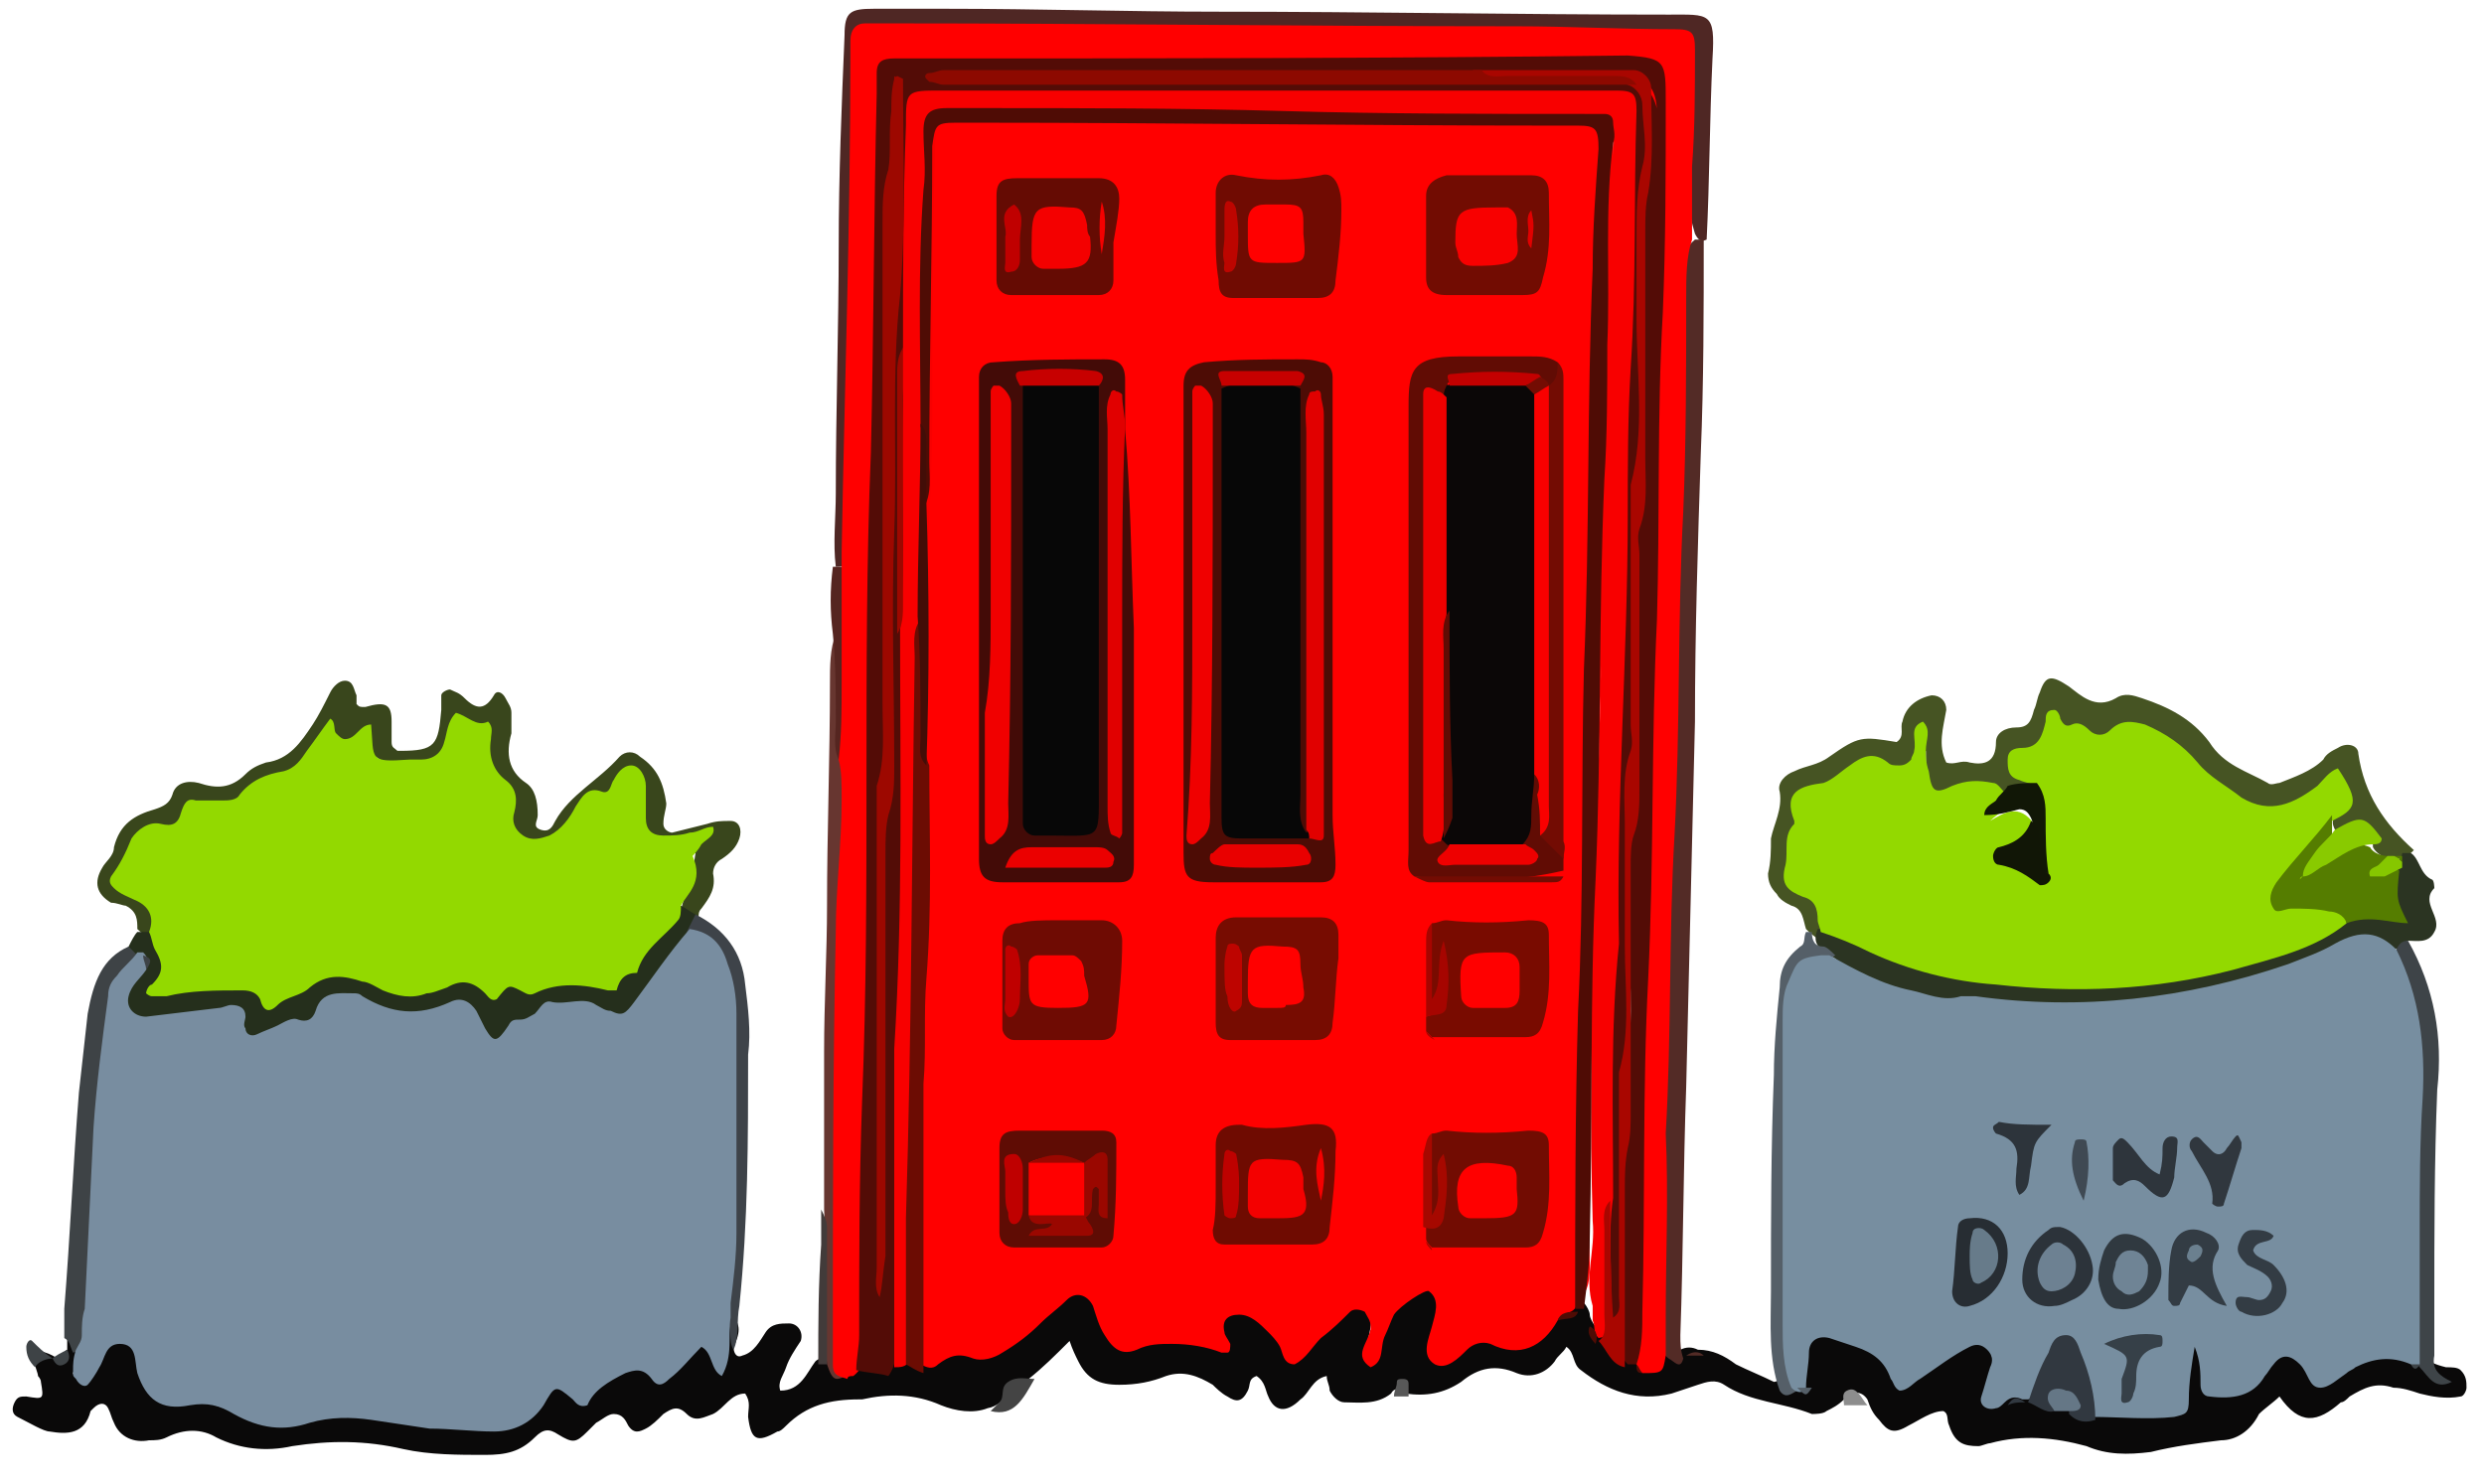
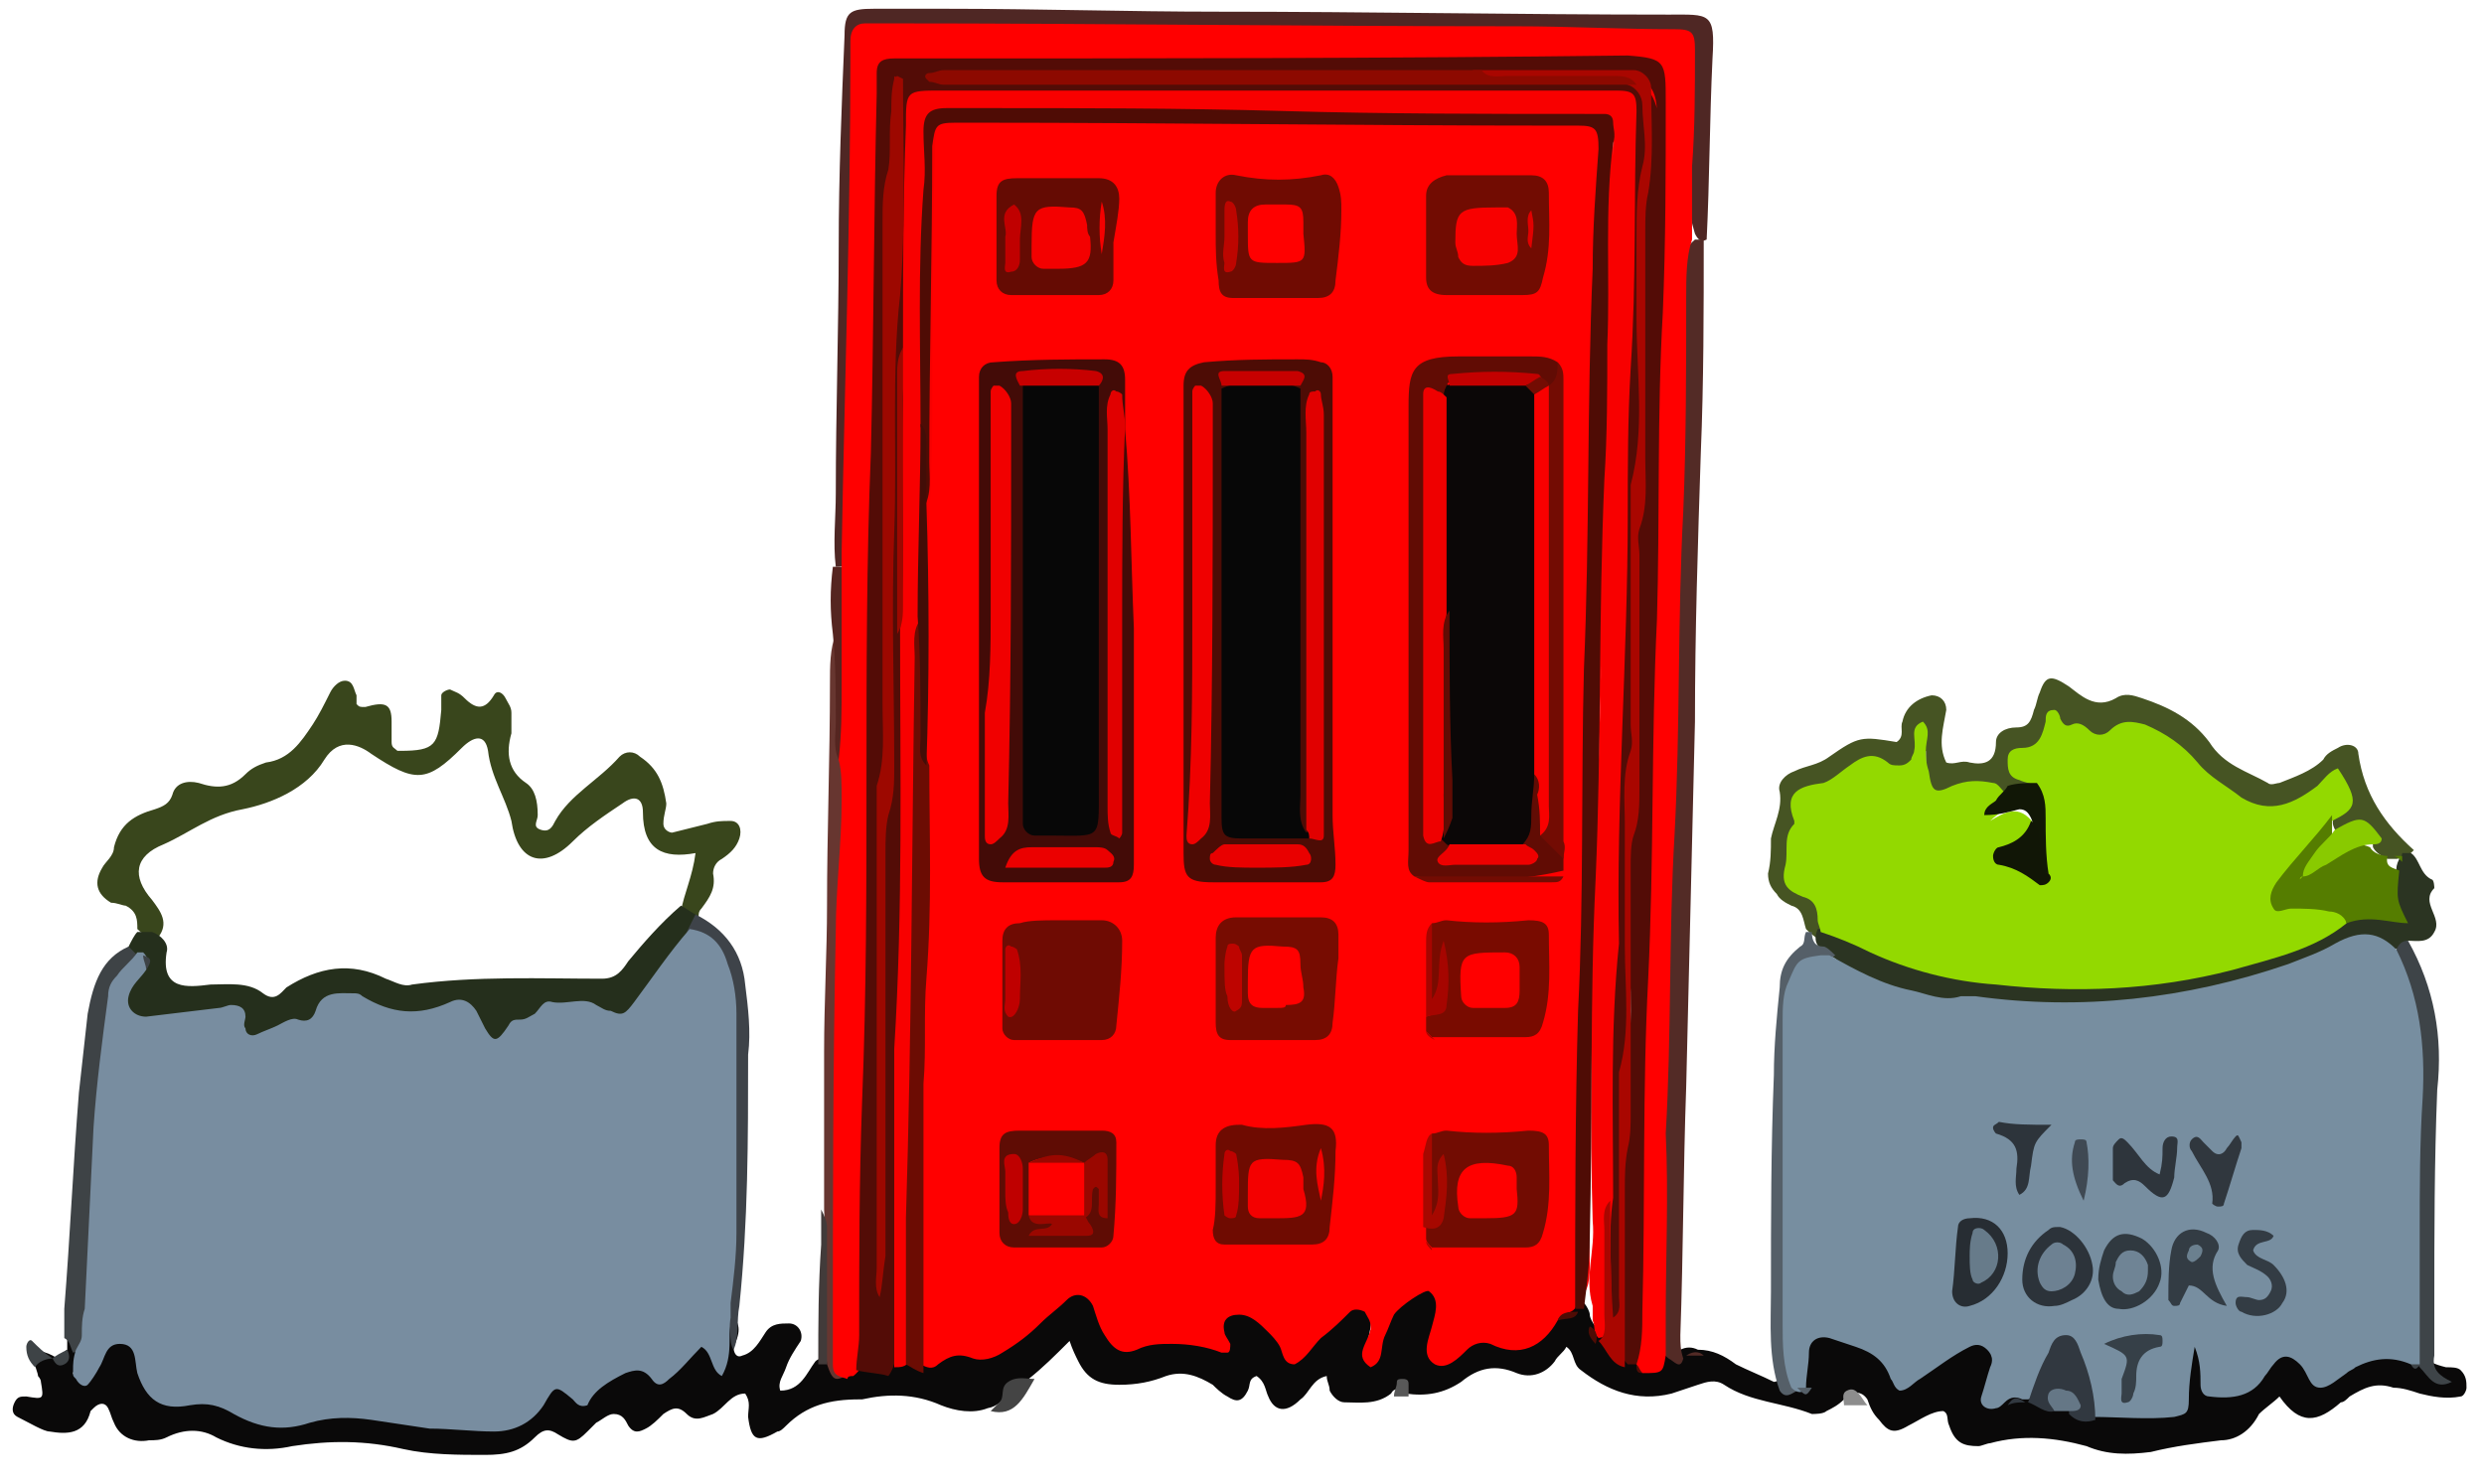
<svg xmlns="http://www.w3.org/2000/svg" version="1.1" id="Layer_1" x="0px" y="0px" viewBox="0 0 85 50.8" style="enable-background:new 0 0 85 50.8;" xml:space="preserve">
  <g>
    <path style="fill:#0A0909;" d="M2.3,46.2c0-0.2,0-0.3,0-0.5c0.4-0.1,0.4,0.2,0.5,0.4c0,0.2,0,0.5-0.1,0.7c0,0.1-0.2,0.1-0.2,0.2   c0,0.1,0.1,0,0.2,0c0.2-0.2,0.4-0.5,0.6-0.7c0.7-0.7,1.2-0.6,1.5,0.2c0.4,1,1.1,1.1,2,1.4c2.7,1.1,5.6,0,8.4,0.8   c1.1,0.3,2.3,0.2,3.1-0.9c0.2-0.3,0.5-0.4,0.8-0.3c0.6,0.2,1,0,1.5-0.4c0.3-0.2,0.6-0.4,1-0.4c0.7,0.1,1.4,0,1.9-0.5   c0.3-0.3,0.7-0.3,1,0.2c0.2-0.5-0.2-1.1,0.5-1.4c0.4,0.3,0.3,0.7,0.1,1.1c0,0.2,0.1,0.4,0.3,0.3c0.4-0.1,0.6-0.5,0.8-0.8   c0.2-0.3,0.5-0.3,0.8-0.3c0.3,0,0.5,0.3,0.4,0.6c-0.2,0.3-0.4,0.6-0.5,0.9c-0.1,0.3-0.3,0.5-0.2,0.8c0.7,0,0.9-0.6,1.2-1   c0.1-0.1,0.2-0.1,0.3-0.1c0.3,0.2,0.5,0.3,0.9,0.2c0.1,0,0.2-0.1,0.3-0.1c0.3,0,0.6,0,0.8,0c0.2,0,0.5-0.1,0.7-0.1   c0.2,0,0.5,0,0.7,0c1.7-0.3,3.3-0.6,4.6-2c0.5-0.5,1.1-0.3,1.4,0.4c0.4,0.8,0.9,1.1,1.8,0.9c0.4-0.1,0.9-0.1,1.3,0   c0.4,0.1,0.6,0.1,0.8-0.5c0.3-0.9,1.2-0.7,1.6-0.2c0.9,1.2,1.6,0.7,2.3-0.2c0.3-0.3,0.6-0.5,1.1-0.4c0.5,0.2,0.5,0.6,0.3,1.4   c0.3-0.9,0.4-1.5,1-1.9c0.3-0.2,0.6-0.4,1-0.3c0.4,0.2,0.4,0.5,0.4,0.9c0,0.4-0.1,0.8,0,1.5c1.1-1.3,2.7,0,3.7-1.3   c0.3-0.2,0.5-0.3,0.8-0.3c0.1,0,0.1,0,0.2,0c0.1,0,0.2,0,0.3,0.1c0.1,0.1,0.2,0.3,0.2,0.4c0,0.1,0.1,0.3,0.2,0.4   c0.1,0.1,0.1,0.2,0.2,0.2c0.2,0.2,0.4,0.3,0.6,0.5c0.1,0,0.2,0.1,0.3,0.1c0,0,0.1,0,0.1,0.1c0.1,0,0.3,0.1,0.4,0.1   c0.2,0,0.4-0.1,0.5-0.2c0.2-0.1,0.4,0,0.6,0c0.1,0,0.2,0,0.2,0c0.2-0.1,0.4-0.1,0.6,0c0.5,0,0.9,0.2,1.3,0.5   c0.4,0.2,0.9,0.4,1.3,0.6c0.1,0,0.2-0.1,0.4-0.1c0.1,0,0.2,0,0.2-0.1c0.1-0.1,0.1-0.2,0.2-0.4c0-0.6,0-1.3,0.7-1.4   c0.8-0.1,1.6,0.2,2.1,0.8c0.6,0.7,1,0.7,1.8,0.2c1.6-1.1,2-0.9,2.2,1c0,0.1,0.1,0.1,0.2,0.1c0.2,0,0.3,0,0.5,0c0.1,0,0.2,0,0.3,0   c0.3,0.1,0.6,0.2,0.8,0.2c0.2,0,0.3,0.1,0.5,0.1c0.3,0.1,0.6,0.1,0.9,0.1c0.2,0,0.4,0,0.7,0c1.8,0,1.8,0,2.4-1.8   c0.1-0.2,0.1-0.4,0.4-0.5c0.1,0,0.2,0,0.2,0.1c0.7,1.5,0.7,1.6,2.1,0.6c0.4-0.3,0.8-0.5,1.1-0.2c0.8,0.7,1.5,0.4,2.3,0   c0.5-0.2,0.9-0.3,1.4,0c0.1,0.1,0.3,0.2,0.4,0.2c0.1,0,0.2,0,0.3,0c0.2,0.4,0.5,0.5,0.9,0.6c0.2,0,0.4,0,0.5,0.1   c0.2,0.2,0.2,0.4,0.2,0.6c0,0.1-0.1,0.3-0.2,0.3c-0.5,0.1-1,0-1.4-0.1c-0.3-0.1-0.6-0.2-0.9-0.2c-0.6-0.2-1,0-1.5,0.3   c-0.1,0.1-0.2,0.2-0.3,0.2c-0.8,0.7-1.4,0.8-2.1-0.2c-0.2,0.2-0.5,0.4-0.7,0.6C77,49,76.5,49.3,76,49.3c-0.8,0.1-1.6,0.2-2.4,0.4   c-0.8,0.1-1.5,0.1-2.2-0.2c-1.1-0.3-2.2-0.4-3.3-0.1c-0.1,0-0.3,0.1-0.4,0.1c-0.5,0-0.8-0.1-1-0.7c-0.1-0.2,0-0.4-0.2-0.5   c-0.4,0-0.8,0.3-1.2,0.5c-0.5,0.3-0.7,0.2-1-0.2c-0.2-0.2-0.3-0.4-0.4-0.7c-0.2-0.3-0.5-0.3-0.8,0c-0.2,0.2-0.4,0.3-0.6,0.4   c-0.1,0.1-0.4,0.1-0.5,0.1c-1-0.4-2.1-0.4-3-1c-0.3-0.2-0.6-0.1-0.9,0c-0.3,0.1-0.6,0.2-0.9,0.3c-1.2,0.3-2.2-0.1-3.1-0.8   c-0.3-0.2-0.2-0.6-0.5-0.8c-0.1,0.2-0.3,0.3-0.4,0.5c-0.3,0.4-0.8,0.6-1.3,0.4c-0.7-0.3-1.3-0.2-1.9,0.3c-0.6,0.4-1.2,0.5-1.9,0.4   c-0.2-0.2-0.4-0.2-0.5,0c-0.5,0.4-1.1,0.3-1.6,0.3c-0.2,0-0.4-0.2-0.5-0.4c0-0.2-0.1-0.3-0.1-0.5c-0.5,0.1-0.6,0.6-0.9,0.8   c-0.5,0.5-0.9,0.4-1.1-0.1c-0.1-0.2-0.1-0.5-0.4-0.7c-0.3,0.1-0.2,0.3-0.3,0.5C42.5,48,42.3,48,42,47.8c-0.2-0.1-0.4-0.3-0.5-0.4   c-0.5-0.3-1-0.5-1.6-0.3c-0.5,0.2-1,0.3-1.6,0.3c-0.7,0-1.1-0.2-1.4-0.8c-0.1-0.2-0.2-0.4-0.3-0.7c-0.5,0.5-0.9,0.9-1.4,1.3   c-0.6,0.2-0.8,0.9-1.4,1c-0.5,0.2-1.1,0.1-1.6-0.1c-0.9-0.4-1.8-0.4-2.7-0.2c0,0-0.1,0-0.1,0c-1,0-1.8,0.2-2.5,0.9   c-0.1,0.1-0.2,0.2-0.3,0.2c-0.7,0.4-0.9,0.3-1-0.5c0-0.3,0.1-0.5-0.1-0.8c-0.5,0-0.7,0.5-1.1,0.7c-0.3,0.1-0.6,0.3-0.9,0   c-0.3-0.3-0.5-0.2-0.8,0c-0.2,0.2-0.4,0.4-0.6,0.5c-0.2,0.1-0.4,0.2-0.6-0.1c-0.1-0.2-0.2-0.4-0.5-0.4c-0.2,0-0.4,0.2-0.6,0.3   c-0.1,0.1-0.2,0.2-0.3,0.3c-0.4,0.4-0.5,0.4-1,0.1c-0.3-0.2-0.5-0.2-0.8,0.1c-0.5,0.5-1,0.6-1.7,0.6c-0.9,0-1.9,0-2.8-0.2   c-1.3-0.3-2.5-0.3-3.8-0.1c-0.9,0.2-1.8,0.1-2.6-0.3c-0.5-0.3-1.1-0.3-1.7,0c-0.2,0.1-0.4,0.1-0.6,0.1c-0.5,0.1-1-0.1-1.2-0.6   c-0.1-0.2-0.1-0.3-0.2-0.5c-0.1-0.2-0.3-0.2-0.5,0c0,0-0.1,0.1-0.1,0.1c-0.2,0.8-0.8,0.8-1.4,0.7C1.5,49,1,48.7,0.6,48.5   c-0.2-0.1-0.2-0.3-0.1-0.5c0.1-0.2,0.2-0.2,0.4-0.2c0.6,0.1,0.6,0.1,0.5-0.5c0-0.1-0.1-0.2-0.1-0.2c0-0.1-0.1-0.3-0.1-0.4   c0-0.5,0.2-0.5,0.6-0.3l0,0C2.1,46.6,2.1,46.3,2.3,46.2z" />
    <path style="fill:#4F2724;" d="M28.6,19.4c-0.1-0.8,0-1.7,0-2.5c0-2.8,0.1-5.7,0.1-8.5c0-2.4,0.1-4.8,0.2-7.2c0-0.8,0.2-0.9,1-0.9   c0.8,0,1.7,0,2.5,0c3.1,0,6.2,0.1,9.3,0.1c5.1,0,10.3,0.1,15.4,0.1c1.4,0,1.6-0.1,1.5,1.5c-0.1,2.1-0.1,4.2-0.2,6.2   c-0.2,0.1-0.3,0-0.4-0.2c-0.5-1.6-0.2-3.2-0.2-4.7c-0.1-1.7-0.1-1.8-1.8-1.9c-8.3-0.5-16.5-0.1-24.8-0.2c-1.4,0-1.6,0.2-1.6,1.7   c0,2.3-0.1,4.6,0,6.9c0.1,2.8-0.4,5.6-0.3,8.5c0,0.4,0,0.7-0.2,1C28.9,19.4,28.7,19.4,28.6,19.4z" />
    <path style="fill:#39461C;" d="M4.7,31.8c0-0.3,0-0.6-0.4-0.8C4.2,31,4,30.9,3.8,30.9c-0.5-0.3-0.6-0.7-0.3-1.2   c0.1-0.2,0.4-0.4,0.4-0.7c0.2-0.8,0.7-1.1,1.4-1.3c0.3-0.1,0.5-0.2,0.6-0.5c0.1-0.4,0.5-0.5,0.9-0.4C7.4,27,7.9,27,8.4,26.5   c0.2-0.2,0.4-0.3,0.7-0.4c0.8-0.1,1.2-0.7,1.6-1.3c0.2-0.3,0.4-0.7,0.6-1.1c0.1-0.2,0.3-0.4,0.5-0.4c0.3,0,0.3,0.3,0.4,0.5   c0,0.1,0,0.2,0,0.3c0.1,0.1,0.1,0.1,0.3,0.1c0.7-0.2,0.9-0.1,0.9,0.5c0,0.2,0,0.4,0,0.7c0,0.2,0.1,0.2,0.2,0.3c0,0,0.1,0,0.1,0   c1.2,0,1.3-0.2,1.4-1.4c0-0.2,0-0.4,0-0.5c0-0.1,0.2-0.2,0.3-0.2c0.2,0.1,0.3,0.1,0.5,0.3c0.4,0.4,0.7,0.4,1-0.1   c0.1-0.2,0.3-0.1,0.4,0.1c0.1,0.2,0.2,0.3,0.2,0.5c0,0.2,0,0.5,0,0.7c-0.2,0.7-0.1,1.3,0.5,1.7c0.3,0.2,0.4,0.6,0.4,1.1   c0,0.2-0.2,0.4,0.1,0.5c0.3,0.1,0.4-0.1,0.5-0.3c0.5-0.9,1.5-1.4,2.2-2.2c0.2-0.2,0.5-0.2,0.7,0c0.6,0.4,0.8,0.9,0.9,1.6   c0,0.2-0.1,0.4-0.1,0.7c0,0.2,0.2,0.3,0.3,0.3c0.4-0.1,0.8-0.2,1.2-0.3c0.3-0.1,0.5-0.1,0.8-0.1c0.3,0,0.4,0.3,0.3,0.6   c-0.1,0.3-0.3,0.5-0.6,0.7c-0.2,0.1-0.3,0.3-0.3,0.5c0.1,0.5-0.1,0.8-0.4,1.2c-0.1,0.1-0.1,0.2-0.1,0.4c-0.3,0.1-0.5-0.1-0.6-0.3   c0.1-0.6,0.4-1.2,0.5-2c-1.1,0.2-1.8-0.1-1.8-1.4c0-0.5-0.3-0.6-0.7-0.3c-0.6,0.4-1.2,0.8-1.7,1.3c-1,1-1.9,0.7-2.1-0.7   c-0.2-0.8-0.7-1.5-0.8-2.4c-0.1-0.6-0.5-0.5-0.9-0.1c-1.2,1.2-1.6,1.2-3.1,0.2c-0.4-0.3-1.1-0.6-1.6,0.2c-0.6,1-1.8,1.5-2.8,1.7   c-1.1,0.2-1.8,0.8-2.7,1.2c-1,0.4-1.1,1.1-0.4,1.9c0.3,0.4,0.6,0.8,0.2,1.3C5,32,4.9,32,4.7,31.8z" />
    <path style="fill:#465423;" d="M61.8,31.8c-0.1-0.3-0.1-0.7-0.5-0.8c-0.2-0.1-0.4-0.2-0.5-0.4c-0.2-0.2-0.3-0.4-0.3-0.7   c0.1-0.4,0.1-0.8,0.1-1.2c0.1-0.5,0.4-1,0.3-1.6c-0.1-0.3,0.2-0.6,0.5-0.7c0.4-0.2,0.8-0.2,1.2-0.5c1-0.7,1.1-0.7,2.3-0.5   c0.3-0.2,0.1-0.5,0.2-0.7c0.1-0.5,0.5-0.8,1-0.9c0.3,0,0.5,0.2,0.5,0.5c-0.1,0.6-0.3,1.2,0,1.8c0.3,0.1,0.5-0.1,0.8,0   c0.5,0.1,0.9,0,0.9-0.7c0-0.3,0.3-0.5,0.7-0.5c0.4,0,0.5-0.2,0.6-0.6c0.1-0.2,0.1-0.4,0.2-0.6c0.2-0.6,0.4-0.6,1-0.2   c0.4,0.3,0.9,0.8,1.6,0.4c0.3-0.2,0.6-0.1,0.9,0c0.9,0.3,1.7,0.7,2.3,1.5c0.5,0.8,1.3,1,2,1.4c0.1,0.1,0.3,0,0.4,0   c0.5-0.2,1.1-0.4,1.5-0.8c0.1-0.2,0.3-0.3,0.5-0.4c0.3-0.2,0.7-0.1,0.7,0.2c0.2,1.4,0.9,2.4,1.9,3.3c-0.1,0.1-0.2,0.2-0.3,0.2   c-0.1,0-0.2,0.1-0.3,0.1c-0.1,0-0.2,0-0.3,0c-0.2-0.1-0.4-0.2-0.5-0.4c0-1.1-1-0.3-1.3-0.6c-0.1-0.2-0.1-0.3,0-0.5   c0.1-0.3,0.5-0.5,0.3-0.9c-0.2-0.2-0.3-0.1-0.5,0c-1.9,1-2.9,0.9-4.4-0.6c-0.9-0.9-1.8-1.7-3.2-1.1c-0.2,0.1-0.5,0-0.6-0.1   c-0.8-0.5-1.2,0.1-1.8,0.5c-0.7,0.6,0.5,0.8,0.2,1.3c-0.3,0.3-0.7,0.4-1.1,0.4c-0.5-0.1-0.9-0.3-1.4-0.3c-1.5,0.2-1.5,0.2-1.5-1.4   c-0.2,0.5-0.4,0.8-1,0.8c-1.9,0-2.9,0.8-3.2,2.6c-0.1,0.6-0.1,1.2,0.5,1.7c0.4,0.3,0.6,0.7,0.4,1.2c-0.1,0.1-0.2,0.2-0.3,0.2   C62,32,61.9,31.9,61.8,31.8z" />
    <path style="fill:#532B26;" d="M58,8.2c0.1,0,0.2,0,0.3,0c0,2.4,0,4.9-0.1,7.3c-0.1,3.1-0.2,6.1-0.2,9.2c-0.1,4.2-0.2,8.3-0.3,12.5   c-0.1,2.8-0.1,5.7-0.2,8.5c0,0.3,0,0.5,0.1,0.8c-0.1,0.4-0.3,0.1-0.5,0c-0.4-0.3-0.4-0.8-0.4-1.2c0.1-5.4,0.2-10.9,0.4-16.3   c0.1-1.9,0-3.8,0.1-5.7c0.1-4.4,0.4-8.7,0.3-13.1C57.4,9.4,57.4,8.7,58,8.2z" />
    <path style="fill:#252F1C;" d="M23.3,31c0.2,0.1,0.3,0.2,0.5,0.3c0,0,0,0,0,0c0.1,0.3,0.1,0.5-0.1,0.8c-0.2,0.4-0.6,0.7-0.9,1.2   c-0.7,1.3-1.5,2.1-3.1,1.5c-0.8-0.3-1.4,0.3-2,0.7c-0.6,0.4-1,0.4-1.5-0.2c-0.4-0.6-0.9-0.6-1.5-0.4c-0.3,0.1-0.7,0.3-0.9,0.1   c-1.7-1-3.1,0-4.5,0.5c-0.5,0.2-1,0.3-1.3-0.4c-0.2-0.4-0.5-0.3-0.8-0.3c-0.5,0-1.1,0.1-1.6,0.2c-0.5,0.1-1,0.2-1.3-0.3   c-0.3-0.5-0.1-0.9,0.2-1.3c0.1-0.1,0.1-0.2,0.1-0.4c-0.1-0.1-0.1-0.1-0.2-0.2c-0.1-0.1-0.2-0.2,0-0.4c0.1-0.2,0.2-0.4,0.3-0.5   c0.2,0,0.3,0,0.5,0c0.3,0.1,0.6,0.4,0.5,0.7c-0.2,1.3,0.7,1.2,1.5,1.1c0.6,0,1.3-0.1,1.8,0.3c0.4,0.3,0.6,0,0.8-0.2   c1.1-0.7,2.2-0.9,3.4-0.3c0.3,0.1,0.6,0.3,0.9,0.2c2.2-0.3,4.4-0.2,6.5-0.2c0.5,0,0.7-0.3,0.9-0.6C22,32.3,22.6,31.6,23.3,31z" />
    <path style="fill:#2B3422;" d="M82.2,29.2c0.1,0,0.2,0,0.3,0c0.3,0.2,0.3,0.7,0.7,0.9c0.1,0,0.1,0.3,0.1,0.3c-0.5,0.5,0.3,1,0,1.5   c-0.2,0.4-0.6,0.3-0.9,0.3c-0.2,0.1-0.3,0.3-0.5,0.3c-0.6,0-1.2-0.1-1.8,0.2c-3.8,1.8-7.9,2.1-12,1.8c-1.9-0.1-3.7-0.5-5.2-1.6   c-0.3-0.3-1-0.4-0.7-1.1c0.1,0,0.2,0,0.2,0c0.5-0.3,1,0,1.5,0.2c5.5,2.1,10.9,1.7,16.2-0.6c0.6-0.3,1.3-0.3,1.9-0.3   c0-0.5-0.1-0.9,0-1.3c0-0.1,0-0.2,0.1-0.4C82.1,29.4,82.2,29.3,82.2,29.2z" />
    <path style="fill:#673630;" d="M29.1,47c-0.5,0.3-0.6,0.3-0.8-0.3c-0.2-1.8,0-3.5-0.1-5.3c0-1.8,0-3.6,0-5.4c0-1.7,0.1-3.4,0.1-5   c0-2.5,0.1-5,0.1-7.6c0-0.6,0-1.2,0.2-1.7c0.5,0.4,0.4,1,0.4,1.6c0,0.9-0.1,1.9,0.2,2.8c0.3,3.5-0.3,7-0.2,10.5   C29.1,40.1,28.9,43.5,29.1,47z" />
    <path style="fill:#555F68;" d="M62,31.9c0,0.3,0.1,0.5,0.4,0.5c0.1,0,0.3,0.2,0.4,0.3c-1,0.7-1.2,1.7-1.2,2.8c0,3.8,0,7.5,0,11.3   c0,0.3,0.1,0.5-0.1,0.8c-0.2,0.1-0.4,0.3-0.6,0c-0.4-1.1-0.3-2.3-0.3-3.4c0-2.5,0-4.9,0.1-7.4c0-1,0.1-2,0.2-3c0-0.6,0.2-1,0.7-1.4   c0.2-0.1,0.1-0.3,0.2-0.5C61.9,31.9,61.9,31.9,62,31.9z" />
    <path style="fill:#3E4349;" d="M23.5,31.9c0.1-0.2,0.2-0.4,0.3-0.6c1,0.5,1.6,1.3,1.7,2.4c0.1,0.8,0.2,1.6,0.1,2.4   c0,2.9,0,5.7-0.3,8.6c-0.1,0.5,0,1.1-0.2,1.5c-0.2-0.3,0-0.8-0.3-1.1c-0.5-0.5-0.4-1.1-0.4-1.7c0.4-2.8,0.1-5.7,0.2-8.5   C24.7,33.7,24.2,32.8,23.5,31.9z" />
    <path style="fill:#3E4448;" d="M82,32.5c0.1-0.2,0.2-0.3,0.4-0.3c0.9,1.6,1.2,3.3,1,5.1c-0.1,2.5-0.1,4.9-0.1,7.4   c0,0.6,0,1.2,0,1.7c-0.1,0.5,0.2,0.7,0.6,0.9c-0.6,0.3-0.8-0.2-1.1-0.5c-0.5-0.6-0.4-1.2-0.4-1.9c-0.1-3.1,0.1-6.3,0-9.4   C82.4,34.4,81.7,33.5,82,32.5z" />
    <path style="fill:#3E4346;" d="M4.4,32.4c0.1,0.1,0.2,0.2,0.3,0.3c-1.1,2-1,4.2-1.2,6.4c-0.2,1.9-0.4,3.8-0.4,5.8   c0,0.5,0.2,1.2-0.6,1.4c-0.1-0.2-0.1-0.4-0.3-0.5c0-0.3,0-0.7,0-1c0.2-2.5,0.3-4.9,0.5-7.4c0.1-0.9,0.2-1.8,0.3-2.7   C3.2,33.6,3.5,32.8,4.4,32.4z" />
    <path style="fill:#552520;" d="M28.7,26c-0.2-0.4-0.1-0.9-0.1-1.3c0-1,0-2-0.1-3c-0.1-0.8-0.1-1.5,0-2.3c0.1,0,0.2,0,0.3,0   c0.3,0.3,0.4,0.7,0.4,1.1c0,1.5,0,3,0,4.4C29.2,25.3,29.2,25.8,28.7,26z" />
    <path style="fill:#423B3A;" d="M28.1,41.4c0.1,0.2,0.2,0.4,0.2,0.6c0,1.6,0,3.1,0,4.7c-0.1,0-0.2,0-0.3,0c0-1.4,0-2.7,0.1-4.1   C28.1,42.2,28.1,41.8,28.1,41.4z" />
    <path style="fill:#444444;" d="M33.9,48.3c0.1-0.1,0.2-0.2,0.3-0.3c0.2-0.2,0-0.5,0.3-0.7c0.3-0.2,0.6-0.1,0.9-0.1   C35,47.9,34.7,48.5,33.9,48.3z" />
    <path style="fill:#3E4346;" d="M1.8,46.5c-0.2,0-0.5,0.1-0.6,0.3c-0.2-0.2-0.3-0.4-0.3-0.7c0-0.1,0.1-0.3,0.2-0.2   C1.3,46.1,1.5,46.3,1.8,46.5z" />
    <path style="fill:#585858;" d="M47.7,47.8c0-0.2,0.1-0.3,0.1-0.5c0-0.1,0.1-0.1,0.2-0.1c0.2,0,0.2,0.1,0.2,0.2c0,0.1,0,0.3,0,0.4   C48.1,47.8,47.9,47.8,47.7,47.8z" />
    <path style="fill:#8D8D8D;" d="M63.1,48.1c0-0.2-0.1-0.4,0.1-0.5c0.2-0.1,0.3,0,0.4,0.1c0.1,0.1,0.2,0.3,0.3,0.4   C63.6,48.1,63.4,48.1,63.1,48.1z" />
    <path style="fill:#3E4346;" d="M2.3,46.2c0.1,0.2,0.1,0.4-0.1,0.5c-0.2,0.1-0.3,0-0.4-0.2C1.9,46.4,2.1,46.3,2.3,46.2z" />
    <path style="fill:#532B26;" d="M58.3,46.4c-0.2,0-0.4,0-0.6,0C58,46.2,58.2,46.3,58.3,46.4z" />
    <path style="fill:#FF0000;" d="M53.3,45.2c-0.5,0.9-1.3,1.3-2.3,0.8c-0.3-0.1-0.6,0-0.8,0.2c-0.3,0.3-0.7,0.7-1.1,0.5   c-0.5-0.3-0.2-0.9-0.1-1.3c0.1-0.4,0.3-0.9-0.1-1.2c-0.1-0.1-1,0.5-1.2,0.8c-0.1,0.2-0.2,0.5-0.3,0.7c-0.2,0.4,0,0.9-0.5,1.1   c-0.6-0.4-0.1-0.8,0-1.3c0,0,0-0.1,0-0.1c0-0.2-0.1-0.3-0.2-0.5c-0.2-0.1-0.4-0.1-0.5,0c-0.3,0.3-0.6,0.6-1,0.9   c-0.3,0.3-0.5,0.7-0.9,0.9c-0.4,0-0.4-0.4-0.5-0.6c-0.1-0.2-0.3-0.4-0.4-0.5c-0.3-0.3-0.6-0.6-1-0.6c-0.4,0-0.6,0.2-0.5,0.6   c0,0.1,0.1,0.2,0.2,0.4c0,0.1,0,0.3-0.1,0.3c-0.1,0-0.2,0-0.2,0c-0.5-0.2-1.1-0.3-1.7-0.3c-0.4,0-0.8,0-1.2,0.2   c-0.5,0.2-0.8,0-1.1-0.5c-0.2-0.3-0.3-0.7-0.4-1c-0.2-0.4-0.6-0.5-0.9-0.2c-0.3,0.3-0.6,0.5-0.9,0.8c-0.4,0.4-0.8,0.7-1.3,1   c-0.3,0.2-0.7,0.3-1,0.2c-0.5-0.2-0.8-0.1-1.2,0.2c-0.2,0.2-0.4,0.1-0.6,0c-0.3-0.5-0.4-1-0.4-1.5c0-3.8-0.2-7.5,0.1-11.3   c0.2-2.6,0.2-5.3,0.2-7.9c0.1-3-0.1-6,0.1-9.1c0.2-0.6,0.2-1.2,0.2-1.8c0-3.3,0-6.5,0-9.8c0-1.4,0.3-1.7,1.7-1.7   c6.6,0,13.3,0,19.9,0c1.6,0,2,0.4,1.9,2c-0.3,4.9,0,9.7-0.3,14.6c-0.1,2.7-0.2,5.3-0.2,7.9c0,5-0.5,10.1-0.3,15.1   c0,0.5,0,1-0.4,1.3l0,0C53.9,45.1,53.5,44.8,53.3,45.2z" />
    <path style="fill:#788DA0;" d="M2.6,46.2c0.1-0.2,0.2-0.3,0.2-0.5c0-0.3,0-0.6,0.1-0.9c0.1-2.1,0.2-4.1,0.3-6.2   c0.1-1.5,0.3-3,0.5-4.5c0-0.3,0.1-0.5,0.3-0.7c0.2-0.3,0.5-0.5,0.7-0.8c0.1,0,0.1,0,0.2,0C5.1,32.8,5.1,33,5,33.2   c-0.2,0.3-0.5,0.5-0.6,0.9c-0.1,0.4,0.2,0.7,0.6,0.7c0.8-0.1,1.7-0.2,2.5-0.3c0.1,0,0.3-0.1,0.4-0.1c0.3,0,0.5,0.1,0.5,0.4   c0,0.1-0.1,0.3,0,0.4c0,0.2,0.2,0.3,0.4,0.2c0.2-0.1,0.5-0.2,0.7-0.3c0.2-0.1,0.5-0.3,0.7-0.2c0.3,0.1,0.5,0,0.6-0.3   c0.2-0.7,0.8-0.6,1.3-0.6c0.1,0,0.2,0,0.3,0.1c1,0.6,1.9,0.7,3,0.2c0.4-0.2,0.7,0,0.9,0.3c0.1,0.2,0.2,0.4,0.3,0.6   c0.3,0.5,0.4,0.5,0.8-0.1c0.1-0.2,0.2-0.2,0.4-0.2c0.2,0,0.3-0.1,0.5-0.2c0.2-0.2,0.3-0.5,0.6-0.4c0.5,0.1,1.1-0.2,1.5,0.1   c0.2,0.1,0.3,0.2,0.5,0.2c0.4,0.2,0.5,0.1,0.8-0.3c0.6-0.8,1.2-1.7,1.9-2.5c0.7,0.1,1.1,0.5,1.3,1.2c0.2,0.5,0.3,1.1,0.3,1.7   c0,2.5,0,5,0,7.5c0,0.8-0.1,1.6-0.2,2.4c0,0.2,0,0.4,0,0.5c-0.1,0.6,0.1,1.3-0.3,2c-0.4-0.2-0.3-0.8-0.7-1   c-0.4,0.4-0.7,0.8-1.1,1.1c-0.2,0.2-0.4,0.3-0.6,0c-0.3-0.4-0.6-0.3-0.9-0.2c-0.6,0.3-1.1,0.6-1.3,1.1c-0.3,0.1-0.4-0.1-0.5-0.2   c-0.6-0.5-0.6-0.5-1,0.2c-0.4,0.6-1,0.9-1.7,0.9c-0.7,0-1.5-0.1-2.2-0.1c-0.7-0.1-1.3-0.2-2-0.3c-0.7-0.1-1.4-0.1-2.1,0.1   c-0.9,0.3-1.7,0.2-2.6-0.3c-0.5-0.3-0.9-0.4-1.5-0.3C5.5,48.3,5,47.9,4.7,47c-0.1-0.4,0-1-0.6-1c-0.5,0-0.5,0.5-0.7,0.8   C3.3,47,3.1,47.3,3,47.4c-0.1,0.1-0.3,0-0.4-0.2c-0.1-0.1-0.1-0.1-0.1-0.2c0-0.1,0-0.1,0-0.1C2.5,46.7,2.5,46.5,2.6,46.2z" />
    <path style="fill:#778EA0;" d="M82,32.5c0.8,1.6,1,3.3,0.9,5.1c-0.1,1.5-0.1,3.1-0.1,4.6c0,1.5,0,3,0,4.5c0,0,0,0,0,0   c-0.1,0.1-0.2,0.1-0.3,0c-0.7-0.3-1.3-0.2-1.9,0.1c-0.1,0.1-0.2,0.1-0.3,0.2c-0.3,0.2-0.6,0.5-0.9,0.5c-0.4,0-0.4-0.5-0.7-0.8   c-0.3-0.3-0.6-0.4-0.9,0c-0.1,0.1-0.2,0.3-0.3,0.4c-0.4,0.7-1.1,0.8-1.9,0.7c-0.2,0-0.3-0.2-0.3-0.4c0-0.4,0-0.8-0.2-1.3   c-0.1,0.6-0.2,1.2-0.2,1.8c0,0.5-0.1,0.5-0.5,0.6c-0.9,0.1-1.9,0-2.8,0c-0.6-0.6-0.3-1.6-1-2.2c-0.6,0.5-0.5,1.4-1.2,1.6l-0.1,0   l-0.1,0c-0.2-0.1-0.4-0.1-0.6,0.1c-0.1,0.1-0.2,0.2-0.3,0.2c-0.3,0.1-0.6-0.1-0.5-0.4c0.1-0.3,0.2-0.7,0.3-1   c0.1-0.2,0.1-0.4-0.1-0.6c-0.2-0.2-0.4-0.2-0.6-0.1c-0.6,0.3-1.1,0.7-1.7,1.1c-0.2,0.1-0.4,0.4-0.7,0.4c-0.2-0.1-0.2-0.3-0.3-0.4   c-0.2-0.6-0.6-0.9-1.2-1.1c-0.3-0.1-0.6-0.2-0.9-0.3c-0.4-0.1-0.7,0.1-0.7,0.5c0,0.4-0.1,0.8-0.1,1.2c-0.1,0.2-0.3,0.2-0.5,0   c0,0,0,0,0,0c-0.3-0.7-0.3-1.5-0.3-2.2c0-3.4,0-6.9,0-10.3c0-0.5,0-1,0.2-1.4c0.3-0.7,0.3-0.8,1.1-0.9c0.1,0,0.2,0,0.3,0   c0.9,0.5,1.8,1,2.8,1.2c0.5,0.1,1.1,0.4,1.7,0.2c0.2,0,0.3,0,0.5,0c3.6,0.5,7.2,0.1,10.7-1.1c0.5-0.2,1.1-0.4,1.6-0.7   C80.8,31.8,81.4,31.9,82,32.5z" />
    <path style="fill:#FF0000;" d="M28.7,26c0.1-0.9,0.1-1.7,0.1-2.6c0-1.3,0-2.7,0-4c0-0.2,0-0.4,0-0.5c0.1-5.7,0.3-11.3,0.3-17   c0-0.2,0-0.4,0-0.5c0-0.4,0.2-0.6,0.5-0.6c0.3,0,0.5,0,0.8,0c7.2,0,14.3,0.1,21.5,0.1c1.8,0,3.6,0.1,5.4,0.1c0.6,0,0.7,0.1,0.7,0.7   c0,1.3,0,2.7-0.1,4c0,0.8,0,1.7,0,2.5c-0.2,0.6-0.2,1.3-0.2,2c0,2.4,0,4.9-0.1,7.3c-0.2,3.7-0.1,7.4-0.3,11.1   c-0.2,3.4-0.1,6.8-0.3,10.2C57.1,40.9,57,43,57,45.1c0,0.4,0,0.9,0,1.3C56.9,47,56.9,47,56.2,47c-0.1-0.1-0.2-0.2-0.2-0.3l0,0   c-0.2-0.2-0.2-0.4-0.2-0.6c0-0.4,0.1-0.8,0-1.2c-0.2-6.8,0.2-13.6,0.3-20.4c0.1-3.8,0-7.7,0.2-11.5c0.2-3,0.1-6,0.2-9   c0-1.1-0.3-1.5-1.4-1.5c-7.8,0-15.6,0-23.4,0c-1.4,0-1.5,0.1-1.5,1.5c0,9.2-0.4,18.3-0.3,27.5c0.1,4.7-0.5,9.4-0.2,14.1   c0,0.5,0,1.1-0.5,1.5c-0.1,0-0.2,0-0.2,0.1c-0.3-0.1-0.5-0.1-0.5-0.5c0-0.3,0-0.6,0-0.9c0-4.6,0-9.3,0.1-13.9c0-1.5,0.2-3,0.2-4.5   C28.8,26.8,28.8,26.4,28.7,26z" />
    <path style="fill:#530C06;" d="M29.3,46.9c0-0.4,0.1-0.8,0.1-1.2c0-2.7,0-5.3,0.1-8c0.3-7.4,0-14.8,0.3-22.2   c0.1-4.1,0.1-8.2,0.2-12.3c0-0.2,0-0.4,0-0.7c0-0.4,0.2-0.5,0.6-0.5c0.2,0,0.4,0,0.5,0c8.2,0,16.4,0,24.6-0.1C57,2,57,2.1,57,3.5   c0,2.4,0,4.8-0.1,7.2c-0.2,3.5-0.1,7-0.2,10.5c-0.2,4.1-0.1,8.2-0.3,12.3c-0.2,3.8-0.1,7.6-0.2,11.4c0,0.6,0,1.2-0.2,1.8   c-0.1,0-0.2,0-0.3,0c-0.2-0.2-0.3-0.5-0.3-0.7c0.3-3.1,0-6.3,0.3-9.4c0.2-1.8,0.1-3.5,0.1-5.3c0.2-8,0.5-16.1,0.6-24.1   c0-1.1,0.2-2.2,0.3-3.3c0-1-0.4-1.3-1.4-1.3c-1.5,0-3.1,0-4.6,0c-6.1,0-12.2,0-15.7,0c5.3,0.1,13.2-0.1,21,0.1   c1.2,0.9,0.6,2.1,0.6,3.2c-0.1,1.1-0.2,2.3-0.2,3.4c0,8.7-0.5,17.5-0.6,26.2c0,3-0.3,6-0.2,9c0,0.3,0.1,0.6-0.2,0.9   c-0.6-0.6-0.6-0.6-0.6-4.2c-0.1-5.7,0.3-11.5,0.3-17.2c0.1-3.5,0-7.1,0.2-10.6c0.2-2.8,0.1-5.6,0.2-8.3c0.1-1.1-0.3-1.5-1.4-1.5   c-7.1,0-14.2,0-21.2,0c-1.5,0-1.5,0-1.6,1.6c0,2.3,0.1,4.5-0.1,6.8c-0.4,1.5-0.1,3-0.2,4.5c0,1.8,0,3.6,0,5.4c0,0.4,0,0.7,0,1.1   c0.2,7.5-0.4,15.1-0.3,22.6c0,0.5,0,1.1-0.3,1.5C30.1,47,29.7,47,29.3,46.9z" />
    <path style="fill:#F80000;" d="M30.9,11.9c0-2.5,0-5,0.1-7.6c0-1.2,0-1.2,1.2-1.2c6.9,0,13.9,0,20.8,0c0.8,0,1.5,0,2.3,0   c0.6,0,0.7,0.1,0.7,0.7c-0.1,2.9,0,5.8-0.2,8.8c-0.1,1.7-0.1,3.4-0.1,5c0,4.9-0.4,9.8-0.3,14.7c-0.3,2.9-0.2,5.8-0.2,8.7   c-0.2,1.3,0,2.6-0.1,4c0,0.3,0.2,0.7-0.4,0.8l0,0c-0.2-0.2-0.1-0.4-0.2-0.6c0-0.2,0-0.3,0-0.5c-0.3-1,0.1-1.9,0-2.9   c-0.2-6.6,0.2-13.3,0.3-19.9c0-4.2,0.1-8.5,0.2-12.7c0-1.3,0-2.7,0.2-4c0.1-0.9-0.2-1.3-1.1-1.3c-7,0-14-0.2-21-0.1   c-0.9,0-1.1,0.4-1.1,1.2c-0.1,3.1-0.1,6.3-0.1,9.4c0,2.2-0.2,4.4-0.2,6.6c-0.1,0.3-0.1,0.7-0.1,1.1c0.2,7.7-0.3,15.3-0.3,23   c0,0.5,0.1,1.1-0.2,1.5c-0.1,0.2-0.3,0.2-0.5,0.2c0-2.1,0-4.2,0-6.4c0-1.5,0-3,0-4.5c0.3-4.8,0.2-9.5,0.2-14.3   c0.2-2.6,0-5.3,0.1-7.9C30.9,13.2,30.7,12.6,30.9,11.9z" />
    <path style="fill:#4F0C05;" d="M31.5,14.6c0-2.7-0.1-5.4,0.1-8.1c0.1-0.7,0-1.3,0-2c0-0.6,0.2-0.8,0.8-0.8c0.4,0,0.7,0,1.1,0   c3.5,0,6.9,0,10.4,0.1c3.5,0.1,7,0.1,10.5,0.1c0.2,0,0.4,0,0.5,0c0.2,0,0.3,0.1,0.3,0.3c0,0.2,0.1,0.4,0,0.7   c-0.3,2.3-0.1,4.6-0.2,6.9c0,1.5,0,3.1-0.1,4.6c-0.2,4.6-0.1,9.1-0.3,13.7c-0.2,4.1-0.1,8.2-0.2,12.3c0,0.8-0.1,1.6-0.2,2.4   c-0.1,0-0.2,0-0.3,0c0-3.4,0-6.8,0.1-10.2c0.2-3.9,0.1-7.8,0.2-11.7c0.2-4.6,0.1-9.1,0.3-13.7c0-1.4,0.1-2.7,0.2-4.1   c0-0.7-0.1-0.8-0.7-0.8c-0.3,0-0.6,0-0.9,0c-6.6,0-13.1-0.1-19.7-0.1c-0.2,0-0.4,0-0.7,0c-0.7,0-0.7,0.1-0.8,0.8   c0,3.6-0.1,7.2-0.1,10.8c0,0.5,0.1,1.1-0.2,1.6C31.4,16.4,31.9,15.5,31.5,14.6z" />
    <path style="fill:#A90600;" d="M54.7,45.9c0.3-0.2,0.2-0.6,0.2-0.9c0-1,0-1.9,0-2.9c0-0.3-0.1-0.7,0.2-1c0,1.3,0,2.6,0.1,4   c0.3-0.2,0.2-0.5,0.2-0.7c0-2.3,0-4.7,0-7c0-0.2,0-0.5,0-0.7c0.4-1.4,0.2-2.9,0.2-4.3c0-1.4,0-2.8,0-4.2c0-0.8-0.1-1.7,0.2-2.5   c0.1-0.3,0-0.6,0-0.9c0-2.6,0-5.1,0-7.7c0-0.2,0-0.4,0-0.5c0.5-1.9,0.2-3.8,0.2-5.7c0-0.9,0-1.9,0-2.8c0-0.8,0-1.6,0.2-2.4   c0.2-0.7,0-1.4,0-2.1c0-0.3-0.2-0.6-0.5-0.7c-1.4-0.3-2.8,0-4.2-0.2c-0.4,0-0.9,0.4-1.1-0.3c1.6,0,3.2,0,4.8,0c0.2,0,0.4,0,0.7,0   c0.3,0,0.6,0.3,0.6,0.6c0,1.2,0.1,2.4-0.1,3.6c-0.1,0.4-0.1,0.9-0.1,1.3c0,2.6,0,5.2,0,7.8c0,0.8,0.1,1.6-0.2,2.4   c-0.1,0.3,0,0.6,0,0.9c0,2.7,0,5.3,0,8c0,0.5,0,1.1-0.2,1.6c-0.1,0.3-0.1,0.7-0.1,1.1c0,2.8,0,5.6,0,8.4c0,0.4,0,0.8-0.1,1.2   c-0.1,0.5-0.1,1-0.1,1.4c0,2,0,4.1,0,6.1C55.1,46.7,55,46.2,54.7,45.9z" />
    <path style="fill:#6C0C03;" d="M31,46.7c0-1.7,0-3.4,0-5c0.2-6.4,0.2-12.8,0.3-19.2c0-0.4-0.1-0.9,0.2-1.3c0.4,1.2,0.1,2.4,0.2,3.6   c0,0.5-0.1,1,0.1,1.4c0,2.4,0.1,4.8-0.1,7.3c-0.1,1.2,0,2.4-0.1,3.6c0,3.3,0,6.6,0,9.9C31.3,46.9,31.2,46.8,31,46.7z" />
    <path style="fill:#313840;" d="M69.4,48c0.2-0.6,0.4-1.2,0.7-1.7c0.1-0.3,0.2-0.6,0.6-0.6c0.3,0,0.4,0.3,0.5,0.6   c0.3,0.7,0.5,1.5,0.5,2.3c-0.3,0.1-0.6,0.1-0.9-0.2c0-0.1,0-0.3-0.1-0.3c-0.2-0.1-0.3,0.1-0.4,0.2C70,48.4,69.7,48.1,69.4,48z" />
    <path style="fill:#657786;" d="M70.3,48.3c-0.1-0.2-0.3-0.3-0.2-0.6c0.1-0.2,0.4-0.2,0.6-0.1c0.3,0,0.4,0.3,0.5,0.5   c0,0.2-0.2,0.2-0.4,0.2C70.6,48.3,70.5,48.3,70.3,48.3z" />
    <path style="fill:#4F0C05;" d="M53.3,45.2c0.1-0.3,0.4-0.3,0.7-0.3C53.9,45.2,53.6,45.1,53.3,45.2z" />
    <path style="fill:#4F0C05;" d="M54.4,45.4c0.2,0.1,0.3,0.3,0.2,0.6C54.4,45.8,54.3,45.6,54.4,45.4z" />
    <path style="fill:#555F68;" d="M61.5,47.5c0.2,0,0.3,0,0.5,0C61.8,47.8,61.8,47.8,61.5,47.5z" />
    <path style="fill:#313840;" d="M68.7,48.1c0.2-0.3,0.3-0.3,0.6-0.1C69.1,48,68.9,48,68.7,48.1z" />
    <path style="fill:#3E4448;" d="M82.5,46.7c0.1,0,0.2,0,0.3,0C82.7,46.9,82.6,46.9,82.5,46.7z" />
    <path style="fill:#3E4346;" d="M2.5,47c0,0.1,0,0.2,0,0.3C2.5,47.2,2.5,47.1,2.5,47C2.4,47,2.5,47,2.5,47z" />
    <path style="fill:#530C06;" d="M56,46.7c0.1,0.1,0.1,0.2,0.2,0.3C56,47,56,46.9,56,46.7z" />
-     <path style="fill:#93D900;" d="M23.3,31c0,0.2,0,0.4-0.1,0.5c-0.5,0.6-1.2,1-1.4,1.8c-0.4,0-0.6,0.2-0.7,0.6c0,0-0.2,0-0.3,0   c-0.8-0.2-1.7-0.3-2.5,0.1c-0.2,0.1-0.3,0-0.5-0.1c-0.4-0.2-0.4-0.2-0.8,0.3c-0.2,0.1-0.3-0.1-0.4-0.2c-0.4-0.4-0.8-0.5-1.3-0.2   C15,33.9,14.8,34,14.6,34c-0.5,0.2-1,0.1-1.5-0.1c-0.2-0.1-0.5-0.3-0.7-0.3c-0.6-0.2-1.2-0.3-1.8,0.2c-0.3,0.3-0.8,0.3-1.1,0.6   c-0.3,0.3-0.5,0.2-0.6-0.2c-0.1-0.2-0.3-0.3-0.6-0.3c-0.9,0-1.8,0-2.6,0.2c-0.2,0-0.3,0-0.5,0C5.1,34.1,5,34,5,34   c0-0.1,0.1-0.3,0.2-0.3c0.4-0.4,0.4-0.7,0.1-1.2c-0.1-0.2-0.1-0.4-0.2-0.6c0.2-0.5,0-0.9-0.5-1.1c-0.2-0.1-0.5-0.2-0.7-0.4   c-0.1-0.1-0.2-0.2-0.1-0.4c0.3-0.4,0.5-0.8,0.7-1.3c0.2-0.3,0.6-0.6,1-0.5c0.4,0.1,0.6,0,0.7-0.4c0.1-0.3,0.2-0.5,0.5-0.4   c0.3,0,0.6,0,0.9,0c0.2,0,0.5,0,0.6-0.2c0.4-0.5,0.9-0.7,1.5-0.8c0.4-0.1,0.6-0.4,0.8-0.7c0.3-0.4,0.5-0.7,0.8-1.1   c0.2,0.1,0.1,0.4,0.2,0.5c0.1,0.1,0.2,0.2,0.3,0.2c0.4,0,0.5-0.5,0.9-0.5c0.1,1.2-0.1,1.3,1.3,1.2c0.1,0,0.3,0,0.4,0   c0.4,0,0.7-0.2,0.8-0.6c0.1-0.3,0.1-0.7,0.4-1c0.4,0.1,0.7,0.5,1.1,0.3c0.2,0.2,0.1,0.4,0.1,0.6c-0.1,0.6,0.1,1.1,0.5,1.4   c0.4,0.3,0.4,0.7,0.3,1.1c-0.1,0.3,0,0.6,0.3,0.8c0.3,0.2,0.6,0.1,0.9,0c0.4-0.2,0.7-0.6,0.9-1c0.2-0.3,0.4-0.7,0.9-0.5   c0.3,0.1,0.3-0.3,0.4-0.4c0.1-0.2,0.3-0.5,0.6-0.5c0.3,0,0.5,0.4,0.5,0.7c0,0.3,0,0.7,0,1.1c0,0.4,0.2,0.6,0.6,0.6   c0.3,0,0.6,0,0.9-0.1c0.3,0,0.5-0.2,0.8-0.2c0.1,0.3-0.2,0.4-0.4,0.6c-0.1,0.2-0.3,0.4-0.3,0.4C24.1,30.2,23.5,30.6,23.3,31z" />
    <path style="fill:#93D900;" d="M80.3,31.6c-1.1,0.9-2.5,1.2-3.9,1.6c-2.7,0.7-5.4,0.8-8.1,0.5c-1.5-0.1-3-0.5-4.3-1.1   c-0.6-0.3-1.1-0.5-1.7-0.7c0-0.1-0.1-0.3-0.1-0.4c0-0.4-0.1-0.7-0.5-0.8c-0.5-0.2-0.8-0.4-0.6-1.1c0.1-0.5-0.1-1,0.3-1.4   c0,0,0-0.1,0-0.1c-0.4-1,0.2-1.2,1-1.3c0.3-0.1,0.6-0.4,0.9-0.6c0.4-0.3,0.8-0.5,1.3-0.1c0.1,0.1,0.2,0.1,0.4,0.1   c0.2,0,0.3-0.1,0.4-0.2c0-0.1,0.1-0.2,0.1-0.3c0.1-0.4-0.2-0.8,0.3-1c0.3,0.3,0.1,0.6,0.1,1c0,0.2,0,0.4,0.1,0.7   c0.1,0.7,0.2,0.8,0.8,0.5c0.5-0.2,0.9-0.2,1.4-0.1c0.2,0,0.3,0.3,0.5,0.4c0.1,0.5-0.3,0.6-0.6,0.9c0.5-0.3,1-0.6,1.5,0.1   c0.1,0.3-0.1,0.6-0.3,0.8c-0.7,0.6-0.2,0.8,0.3,1.1c0.4,0.2,0.4,0,0.2-0.3c-0.1-0.9-0.1-1.9-0.1-2.8c-0.1-0.2-0.4-0.2-0.6-0.3   c-0.4-0.1-0.4-0.4-0.4-0.7c0-0.3,0.2-0.4,0.5-0.4c0.6,0,0.7-0.5,0.8-0.9c0-0.2,0-0.4,0.3-0.4c0.1,0,0.2,0.2,0.2,0.3   c0.1,0.2,0.2,0.3,0.4,0.2c0.2-0.1,0.4,0,0.6,0.2c0.2,0.2,0.5,0.2,0.7,0c0.4-0.4,0.8-0.3,1.2-0.2c0.7,0.3,1.3,0.7,1.8,1.3   c0.4,0.5,1,0.8,1.5,1.2c1,0.6,1.8,0.2,2.6-0.4c0.2-0.2,0.4-0.5,0.7-0.6c0.8,1.2,0.6,1.4-0.2,1.8c-0.2,1.1-1.3,1.7-1.7,2.8   C78.9,31,80.1,30.3,80.3,31.6z" />
    <path style="fill:#557D00;" d="M80.3,31.6c-0.1-0.3-0.4-0.4-0.6-0.4c-0.4-0.1-0.9-0.1-1.3-0.1c-0.2,0-0.5,0.2-0.6,0   c-0.2-0.3-0.1-0.6,0.1-0.9c0.6-0.8,1.3-1.5,1.9-2.3c0,0.2,0,0.4,0,0.6c0.1,0.7-0.6,0.9-0.9,1.4c0,0.1-0.1,0.1-0.2,0.1c0,0,0,0,0,0   c0.1,0,0.1-0.1,0.2-0.2c0.6-0.5,1.2-1.2,2.2-0.8c0.1,0.2,0.4,0.3,0.6,0.3c-0.1,0.4,0.2,0.4,0.4,0.5c-0.1,1-0.1,1,0.3,1.8   C81.8,31.6,81.1,31.3,80.3,31.6z" />
    <path style="fill:#111706;" d="M69.7,26.8C70,27.2,70,27.6,70,28c0,0.6,0,1.3,0.1,1.9c-1.2-0.3-0.3-1.3-0.6-1.9   c-0.1-0.2-0.2-0.3-0.4-0.3c-0.4,0.1-0.7,0.2-1.2,0.2c0-0.3,0.3-0.4,0.4-0.5c0.1-0.2,0.3-0.3,0.4-0.5C69,26.8,69.4,26.8,69.7,26.8z" />
    <path style="fill:#89CA00;" d="M81.2,28.9c-0.6,0-1.1,0.4-1.6,0.7c-0.3,0.1-0.5,0.4-0.8,0.4l0,0c0-0.3,0.2-0.5,0.4-0.8   c0.2-0.3,0.5-0.5,0.7-0.8c0.9-0.5,1-0.5,1.6,0.3C81.5,28.9,81.3,28.9,81.2,28.9z" />
-     <path style="fill:#86C700;" d="M82.2,29.7c-0.2,0.1-0.4,0.2-0.6,0.3c-0.2,0-0.4,0-0.5,0c-0.1-0.3,0.2-0.3,0.3-0.4   c0.1-0.1,0.2-0.2,0.3-0.3c0.1,0,0.1,0,0.2,0c0.1,0,0.2,0.1,0.3,0.2C82.2,29.6,82.2,29.6,82.2,29.7z" />
    <path style="fill:#557D00;" d="M82.2,29.5c-0.1-0.1-0.2-0.2-0.3-0.2c0.1,0,0.2,0,0.3,0C82.2,29.3,82.2,29.4,82.2,29.5z" />
    <path style="fill:#3E4346;" d="M5,33.2c0-0.2-0.1-0.3-0.1-0.5C5.2,32.8,5.2,32.9,5,33.2z" />
    <path style="fill:#4D0C05;" d="M45.6,21.4c0,2.2,0,4.3,0,6.5c0,0.6,0.1,1.1,0.1,1.7c0,0.4-0.1,0.6-0.5,0.6c-0.4,0-0.8,0-1.2,0   c-0.8,0-1.7,0-2.5,0c-0.9,0-1-0.2-1-1c0-0.2,0-0.4,0-0.5c0-4.9,0-9.8,0-14.7c0-0.3,0-0.5,0-0.8c0-0.5,0.2-0.7,0.7-0.8   c1.1-0.1,2.1-0.1,3.2-0.1c0.3,0,0.5,0,0.8,0.1c0.2,0,0.4,0.2,0.4,0.5c0,0.3,0,0.6,0,0.9C45.6,16.3,45.6,18.8,45.6,21.4   C45.6,21.4,45.6,21.4,45.6,21.4z" />
    <path style="fill:#430B07;" d="M38.8,21.5c0,2.7,0,5.4,0,8.1c0,0.4-0.1,0.6-0.5,0.6c-1.3,0-2.6,0-4,0c-0.6,0-0.8-0.2-0.8-0.8   c0-0.2,0-0.4,0-0.7c0-4.9,0-9.8,0-14.7c0-0.4,0-0.7,0-1.1c0-0.3,0.2-0.5,0.5-0.5c1.3-0.1,2.6-0.1,3.8-0.1c0.5,0,0.7,0.2,0.7,0.7   c0,0.6,0,1.1,0,1.7C38.7,17,38.7,19.2,38.8,21.5C38.8,21.5,38.8,21.5,38.8,21.5z" />
    <path style="fill:#610C04;" d="M48.4,30c-0.3-0.2-0.2-0.5-0.2-0.9c0-1,0-2,0-3c0-4.1,0-8.1,0-12.2c0-1.2,0.1-1.7,1.7-1.7   c0.8,0,1.7,0,2.5,0c0.3,0,0.6,0,0.9,0.2c0.2,0.3,0.2,0.6-0.1,0.9c-0.1,0-0.2,0-0.4,0c-0.1,0-0.2-0.1-0.4-0.1   c-0.9-0.3-1.9-0.1-2.8-0.1c-0.2,0,0.1,0.2,0,0.3c0,0.1-0.1,0.2-0.2,0.3c-0.4,0.2-0.3,0.6-0.3,0.9c0,4.3,0,8.6,0,12.9   c0,0.3,0,0.6,0.2,0.9c0.1,0.2,0.2,0.3,0.3,0.5c0.4,1.1,1.3,0.3,1.9,0.4c0.5,0.1,0.5-0.3,0.5-0.7c0.1-0.7-0.1-1.5,0.4-2.2   c1,0.3,0.5,1.1,0.7,1.7c0,0.4,0.3,0.8,0.4,1.2c0,0.2,0,0.4,0,0.5C51.8,30.2,50.1,30.2,48.4,30z" />
    <path style="fill:#720C02;" d="M50.8,10.1c-0.4,0-0.9,0-1.3,0c-0.5,0-0.7-0.2-0.7-0.6c0-0.9,0-1.9,0-2.8c0-0.4,0.3-0.6,0.7-0.7   c1,0,1.9,0,2.9,0c0.4,0,0.6,0.2,0.6,0.6c0,1,0.1,1.9-0.2,2.9c-0.1,0.5-0.2,0.6-0.7,0.6C51.7,10.1,51.2,10.1,50.8,10.1   C50.8,10.1,50.8,10.1,50.8,10.1z" />
    <path style="fill:#770C01;" d="M41.6,33.5c0-0.5,0-1,0-1.4c0-0.4,0.2-0.7,0.7-0.7c1,0,1.9,0,2.9,0c0.4,0,0.6,0.2,0.6,0.6   c0,0.3,0,0.5,0,0.8c-0.1,0.7-0.1,1.5-0.2,2.2c0,0.4-0.2,0.6-0.6,0.6c-1,0-1.9,0-2.9,0c-0.4,0-0.5-0.2-0.5-0.6   C41.6,34.4,41.6,33.9,41.6,33.5C41.6,33.5,41.6,33.5,41.6,33.5z" />
    <path style="fill:#790B00;" d="M48.8,35.3c0-0.2,0-0.3,0-0.5c0.8-0.2,0.6-0.9,0.6-1.4c-0.1,0.3,0.1,0.8-0.4,1.3   c-0.2-1.1-0.2-2.1,0-3.1c0.2,0,0.3-0.1,0.5-0.1c0.9,0.1,1.8,0.1,2.8,0c0.5,0,0.7,0.1,0.7,0.5c0,1,0.1,2-0.2,3   c-0.1,0.4-0.3,0.5-0.6,0.5c-1.1,0-2.1,0-3.2,0C49,35.5,48.9,35.4,48.8,35.3z" />
    <path style="fill:#720C02;" d="M49,38.8c0.2,0,0.3-0.1,0.5-0.1c0.9,0.1,1.8,0.1,2.8,0c0.5,0,0.7,0.1,0.7,0.5c0,1,0.1,2-0.2,3   c-0.1,0.4-0.3,0.5-0.6,0.5c-1.1,0-2.1,0-3.2,0c-0.1-0.1-0.2-0.2-0.2-0.3c0-0.2,0-0.3,0-0.5c1-0.2,0.5-1,0.6-1.6   c-0.1,0.4,0.2,0.9-0.4,1.5C48.9,40.7,48.8,39.7,49,38.8z" />
    <path style="fill:#6F0B03;" d="M36.2,31.5c0.5,0,1,0,1.5,0c0.4,0,0.7,0.3,0.7,0.7c0,1-0.1,1.9-0.2,2.9c0,0.3-0.2,0.5-0.5,0.5   c-1,0-2,0-3,0c-0.2,0-0.4-0.2-0.4-0.4c0-1,0-2,0-3c0-0.4,0.2-0.6,0.6-0.6C35.2,31.5,35.7,31.5,36.2,31.5   C36.2,31.5,36.2,31.5,36.2,31.5z" />
    <path style="fill:#700B02;" d="M41.6,8c0-0.5,0-1,0-1.4c0-0.4,0.3-0.7,0.7-0.6c1,0.2,1.9,0.2,2.9,0c0.3-0.1,0.5,0.1,0.6,0.4   c0.1,0.3,0.1,0.5,0.1,0.8c0,0.8-0.1,1.6-0.2,2.4c0,0.4-0.2,0.6-0.6,0.6c-1,0-1.9,0-2.9,0c-0.4,0-0.5-0.2-0.5-0.6   C41.6,9,41.6,8.5,41.6,8C41.6,8,41.6,8,41.6,8z" />
    <path style="fill:#6F0B01;" d="M41.6,40.6c0-0.5,0-1,0-1.4c0-0.5,0.3-0.7,0.8-0.7c0,0,0.1,0,0.1,0c0.7,0.2,1.5,0.1,2.2,0   c0.8-0.1,1.1,0.1,1,0.9c0,0.9-0.1,1.7-0.2,2.6c0,0.4-0.2,0.6-0.6,0.6c-1,0-2,0-3,0c-0.3,0-0.4-0.2-0.4-0.5   C41.6,41.7,41.6,41.2,41.6,40.6C41.6,40.6,41.6,40.6,41.6,40.6z" />
    <path style="fill:#650B03;" d="M38.1,8.3c0,0.3,0,0.8,0,1.3c0,0.3-0.2,0.5-0.5,0.5c-1,0-2,0-3,0c-0.3,0-0.5-0.2-0.5-0.5   c0-1,0-1.9,0-2.9c0-0.5,0.2-0.6,0.7-0.6c0.9,0,1.8,0,2.8,0c0.5,0,0.7,0.3,0.7,0.7C38.3,7.2,38.2,7.7,38.1,8.3z" />
    <path style="fill:#730C03;" d="M53.5,29.4c-0.3-0.3-0.5-0.5-0.8-0.8c0.2-0.8,0-1.6,0-2.5c-0.2-4.1-0.1-8.2,0-12.3   c0-0.2,0.1-0.4,0.3-0.6c0.3-0.2,0.3-0.5,0.3-0.8c0.2,0.2,0.2,0.4,0.2,0.6c0,0.4,0,0.7,0,1.1c0,4.9,0,9.8,0,14.7   C53.6,29,53.5,29.2,53.5,29.4z" />
    <path style="fill:#5F0C04;" d="M36.2,38.7c0.5,0,1,0,1.5,0c0.3,0,0.5,0.1,0.5,0.4c0,1.1,0,2.1-0.1,3.2c0,0.2-0.2,0.4-0.4,0.4   c-1,0-2,0-3,0c-0.3,0-0.5-0.2-0.5-0.5c0-1,0-1.9,0-2.9c0-0.5,0.2-0.6,0.7-0.6C35.3,38.7,35.7,38.7,36.2,38.7   C36.2,38.7,36.2,38.7,36.2,38.7z" />
    <path style="fill:#430D07;" d="M31.7,26.2c-0.3-0.3-0.2-0.6-0.2-1c0-1.4,0-2.7-0.1-4.1c0-2.2,0.1-4.4,0.1-6.6   c0.2,0.2,0.2,0.5,0.2,0.7c0,0.7,0,1.3,0,2C31.8,20.3,31.8,23.3,31.7,26.2z" />
    <path style="fill:#A60800;" d="M49,38.8c0,0.9,0,1.7,0,2.8c0.3-0.5,0.2-0.9,0.2-1.2c0-0.3-0.1-0.6,0.2-0.9c0.2,0.8,0.1,1.5,0,2.2   c-0.1,0.4-0.4,0.4-0.7,0.3c0-0.8,0-1.7,0-2.5C48.8,39.2,48.8,38.9,49,38.8z" />
    <path style="fill:#A60500;" d="M49,31.6c0,0.9,0,1.7,0,2.6c0.4-0.6,0.1-1.2,0.4-2c0.2,0.8,0.2,1.5,0.1,2.2c0,0.4-0.4,0.3-0.7,0.4   c0-0.8,0-1.7,0-2.5C48.8,32,48.8,31.8,49,31.6z" />
    <path style="fill:#730C03;" d="M48.4,30c1.7,0,3.4,0,5.1,0c-0.1,0.2-0.2,0.2-0.4,0.2c-1.4,0-2.8,0-4.2,0   C48.8,30.2,48.6,30.1,48.4,30z" />
    <path style="fill:#A60800;" d="M48.8,42.5c0.1,0.1,0.2,0.2,0.2,0.3C48.9,42.7,48.8,42.6,48.8,42.5z" />
    <path style="fill:#A60500;" d="M48.8,35.3c0.1,0.1,0.2,0.2,0.3,0.3C48.9,35.5,48.8,35.4,48.8,35.3z" />
    <path style="fill:#2C333A;" d="M70.4,42c0,0,0.1,0,0.1,0c0.5,0.1,1,0.7,1.1,1.3c0.1,0.5-0.2,1-0.7,1.2c-0.2,0.1-0.4,0.2-0.6,0.2   c-0.6,0.1-1.1-0.3-1.1-0.9c0-0.7,0.3-1.3,0.9-1.7C70.2,42,70.3,42,70.4,42z" />
    <path style="fill:#333C44;" d="M76.2,44.7c-0.7-0.1-0.8-0.7-1.3-0.7c-0.1,0.2-0.2,0.4-0.3,0.6c0,0.1-0.1,0.1-0.2,0.1   c-0.1,0-0.1-0.1-0.2-0.2c0,0,0-0.1,0-0.1c0-0.5,0-1.1,0.1-1.6c0.1-0.6,0.6-0.9,1.2-0.6c0.3,0.1,0.5,0.4,0.4,0.6   C75.5,43.4,75.8,44,76.2,44.7z" />
    <path style="fill:#303940;" d="M71.8,43.8c0-0.4,0.1-0.7,0.2-1c0.3-0.6,0.7-0.7,1.3-0.4c0.5,0.3,0.8,1,0.6,1.5   c-0.2,0.6-0.9,1-1.4,0.9C72.1,44.8,71.9,44.4,71.8,43.8z" />
    <path style="fill:#2E353C;" d="M73.9,40.2c0.1-0.4,0.1-0.6,0.1-0.9c0-0.2,0.1-0.4,0.3-0.4c0.3,0,0.2,0.2,0.2,0.4   c0,0.3-0.1,0.7-0.1,1c-0.2,0.8-0.4,0.9-1,0.3c-0.2-0.2-0.4-0.3-0.7-0.1c-0.2,0.2-0.3,0-0.4-0.1c0-0.3,0-0.7,0-1.1   c0-0.1,0.1-0.2,0.2-0.3c0.1-0.1,0.2,0,0.3,0.1C73.2,39.5,73.4,40,73.9,40.2z" />
    <path style="fill:#272D33;" d="M68.7,42.9c0,0.8-0.5,1.6-1.3,1.8c-0.3,0.1-0.6-0.1-0.6-0.5c0.1-0.7,0.1-1.5,0.2-2.2   c0-0.2,0.2-0.3,0.4-0.3C68.2,41.6,68.7,42.1,68.7,42.9z" />
    <path style="fill:#333C44;" d="M77.8,42.3c-0.1,0.3-0.6,0.1-0.7,0.5c0.1,0.3,0.5,0.3,0.7,0.5c0.4,0.4,0.6,0.9,0.3,1.3   c-0.2,0.4-0.9,0.6-1.4,0.3c-0.1,0-0.2-0.2-0.2-0.3c0-0.3,0.2-0.2,0.4-0.2c0.1,0,0.3,0.1,0.4,0.1c0.2,0,0.3-0.1,0.4-0.3   c0.1-0.2,0-0.4-0.1-0.5c-0.2-0.2-0.5-0.3-0.7-0.4c-0.2-0.2-0.4-0.4-0.3-0.7c0.1-0.3,0.2-0.5,0.5-0.5C77.3,42.1,77.6,42.1,77.8,42.3   z" />
    <path style="fill:#30373E;" d="M76.7,39.1c0,0,0,0.1,0,0.2c-0.2,0.6-0.4,1.3-0.6,1.9c0,0.1-0.1,0.1-0.2,0.1c-0.1,0-0.2-0.1-0.2-0.1   c0.1-0.7-0.4-1.2-0.7-1.8c-0.1-0.1-0.1-0.3,0-0.4c0.2-0.2,0.3,0,0.4,0.1c0.1,0.1,0.2,0.2,0.3,0.3c0.2,0.2,0.4,0.1,0.5-0.1   c0.1-0.1,0.2-0.3,0.3-0.4C76.6,38.8,76.6,38.9,76.7,39.1z" />
    <path style="fill:#2D343B;" d="M70.2,38.5c-0.6,0.6-0.6,0.6-0.7,1.4c-0.1,0.4,0,0.8-0.4,1c-0.2-0.3-0.1-0.6-0.1-0.9   c0.1-0.6,0-1-0.7-1.2c0,0-0.1-0.1-0.1-0.2c0-0.1,0.1-0.1,0.2-0.2C68.9,38.5,69.4,38.5,70.2,38.5z" />
    <path style="fill:#364048;" d="M72,46c0.6-0.3,1.3-0.4,1.9-0.3c0.1,0,0.1,0.1,0.1,0.2c0,0.1,0,0.2-0.1,0.2c-0.6,0.1-0.8,0.5-0.8,1   c0,0.2,0,0.4-0.1,0.6c0,0.1-0.1,0.3-0.2,0.3c-0.3,0.1-0.2-0.2-0.2-0.3c0-0.2,0-0.3,0-0.5C72.9,46.4,72.9,46.4,72,46z" />
    <path style="fill:#3F4953;" d="M71.3,41.1c-0.4-0.8-0.5-1.4-0.3-2c0-0.1,0.1-0.1,0.2-0.1c0.1,0,0.2,0,0.2,0.1   C71.5,39.6,71.5,40.3,71.3,41.1z" />
    <path style="fill:#9D0800;" d="M30.1,44.4c-0.2-0.3-0.1-0.7-0.1-1c0-5.2,0-10.4,0-15.7c0-0.3,0-0.6,0-0.8c0.3-0.9,0.2-1.8,0.2-2.8   c0-5.5,0-11,0-16.5c0-0.6,0-1.2,0.2-1.8c0.1-0.6,0-1.3,0.1-2c0-0.4,0-0.7,0.1-1.1c0-0.2,0,0,0.1-0.1c0,0,0.2,0.1,0.2,0.1   c0,2.5,0.1,5-0.1,7.4c-0.3,2.7-0.1,5.4-0.2,8.1c-0.1,2.7,0,5.3,0,8c0,0.6,0,1.1-0.2,1.7c-0.1,0.4-0.1,0.9-0.1,1.3   c0,4.6,0,9.2,0,13.8C30.2,43.6,30.2,44,30.1,44.4z" />
    <path style="fill:#8D0900;" d="M50.7,2.4c0.2,0.3,0.6,0.2,0.9,0.2c1.2,0,2.4,0,3.6,0c0.3,0,0.6,0,0.8,0.3c-7.3,0-14.5,0-21.8,0   c-0.6,0-1.2,0-1.9,0c-0.2,0-0.3-0.1-0.5-0.1c0,0-0.1-0.1-0.1-0.1c-0.1-0.1,0-0.2,0.1-0.2c0.2,0,0.3-0.1,0.5-0.1c6,0,12,0,18,0   C50.5,2.4,50.6,2.4,50.7,2.4z" />
    <path style="fill:#9D0800;" d="M30.9,11.9c0,1.7,0,3.3,0,5c0,1.3,0,2.6,0,3.8c0,0.3,0,0.7-0.2,1c0-1.8,0-3.5,0-5.3   c0-1.2,0-2.4,0-3.6C30.7,12.6,30.7,12.2,30.9,11.9z" />
    <path style="fill:#111606;" d="M69.5,28.1c0.3,0.2,0.3,0.6,0.3,0.9c0,0.3-0.1,0.7,0.3,0.9c0.1,0.1,0.1,0.2,0,0.3   c-0.1,0.1-0.2,0.1-0.3,0.1c-0.4-0.3-0.8-0.6-1.4-0.7c-0.1,0-0.2-0.1-0.2-0.3c0-0.1,0.1-0.3,0.2-0.3C68.8,28.9,69.3,28.7,69.5,28.1z   " />
    <path style="fill:#89CA00;" d="M78.8,30c0,0-0.1,0.1-0.1,0.1C78.7,30.1,78.7,30,78.8,30C78.8,30,78.8,30,78.8,30z" />
    <path style="fill:#070707;" d="M44.8,28.7c-0.8,0-1.5,0-2.3,0c-0.6,0-0.7-0.1-0.7-0.7c0-0.4,0-0.7,0-1.1c0-4,0-7.9,0-11.9   c0-0.6,0-1.1,0-1.7c0.9-0.4,1.8-0.4,2.7,0c0,4.6,0,9.3,0,13.9c0,0.4-0.1,0.9,0.2,1.3C44.8,28.4,44.9,28.5,44.8,28.7   C44.9,28.6,44.8,28.7,44.8,28.7z" />
    <path style="fill:#F00000;" d="M40.8,21.1c0-2.3,0-4.6,0-6.9c0-0.3,0-0.5,0-0.8c0-0.1,0.1-0.2,0.1-0.2c0.1,0,0.2,0,0.2,0   c0.2,0.1,0.4,0.4,0.4,0.6c0,0.4,0,0.7,0,1.1c0,4.2,0,8.4-0.1,12.6c0,0.4,0.1,0.9-0.3,1.2c-0.1,0.1-0.2,0.2-0.3,0.2   c-0.2,0-0.2-0.2-0.2-0.3C40.8,26.1,40.8,23.6,40.8,21.1C40.8,21.1,40.8,21.1,40.8,21.1z" />
    <path style="fill:#E10000;" d="M44.8,28.7c0-0.1,0-0.2-0.1-0.3c0-0.6,0-1.2,0-1.9c0-3.9,0-7.8,0-11.7c0-0.4-0.1-0.9,0.1-1.3   c0-0.1,0.1-0.1,0.2-0.1c0.1-0.1,0.2,0,0.2,0.1c0,0.2,0.1,0.4,0.1,0.7c0,4.6,0,9.1,0,13.7c0,0.2,0,0.4,0,0.7   C45.3,28.9,45,28.7,44.8,28.7z" />
    <path style="fill:#E90000;" d="M43,29.7c-0.5,0-1,0-1.4-0.1c-0.1,0-0.2-0.1-0.2-0.2c0-0.1,0-0.2,0.1-0.2c0.1-0.1,0.3-0.3,0.4-0.3   c0.8,0,1.7,0,2.5,0c0.2,0,0.3,0.1,0.4,0.3c0.1,0.1,0.1,0.4-0.1,0.4C44.2,29.7,43.6,29.7,43,29.7C43,29.7,43,29.7,43,29.7z" />
    <path style="fill:#C70000;" d="M44.5,13.2c-0.9,0-1.8,0-2.7,0c0-0.2-0.3-0.5,0.1-0.5c0.8,0,1.7,0,2.5,0   C44.8,12.8,44.6,13,44.5,13.2z" />
    <path style="fill:#070707;" d="M37.6,13.2c0,4.6,0,9.2,0,13.8c0,1.8,0.1,1.6-1.7,1.6c-0.2,0-0.4,0-0.5,0c-0.2,0-0.4-0.2-0.4-0.4   c0-0.4,0-0.8,0-1.2c0-4,0-8,0-12.1c0-0.6,0-1.1,0-1.7C35.8,12.8,36.7,12.9,37.6,13.2z" />
    <path style="fill:#F10000;" d="M33.9,21c0-2.3,0-4.5,0-6.8c0-0.3,0-0.5,0-0.8c0-0.1,0.1-0.2,0.1-0.2c0.1,0,0.2,0,0.2,0   c0.2,0.1,0.4,0.4,0.4,0.6c0,0.4,0,0.7,0,1.1c0,4.2,0,8.4-0.1,12.6c0,0.4,0.1,0.9-0.3,1.2c-0.1,0.1-0.2,0.2-0.3,0.2   c-0.2,0-0.2-0.2-0.2-0.3c0-1.4,0-2.8,0-4.2C33.9,23.3,33.9,22.1,33.9,21C33.9,21,33.9,21,33.9,21z" />
    <path style="fill:#E10000;" d="M38.4,21.2c0,2.3,0,4.5,0,6.8c0,0.2,0,0.4,0,0.5c0,0.1-0.1,0.2-0.1,0.2c-0.1-0.1-0.3-0.1-0.3-0.2   c-0.1-0.3-0.1-0.6-0.1-0.9c0-1.3,0-2.7,0-4c0-3,0-5.9,0-8.9c0-0.4-0.1-0.8,0.1-1.2c0-0.1,0.1-0.2,0.2-0.1c0.1,0,0.2,0.1,0.2,0.1   c0,0.4,0.1,0.7,0.1,1.1C38.4,16.8,38.4,19,38.4,21.2C38.4,21.2,38.4,21.2,38.4,21.2z" />
    <path style="fill:#EB0000;" d="M34.4,29.7c0.2-0.6,0.5-0.7,0.9-0.7c0.7,0,1.5,0,2.2,0c0.1,0,0.3,0,0.4,0.1c0.1,0.1,0.3,0.2,0.2,0.4   c0,0.2-0.2,0.2-0.3,0.2C36.6,29.7,35.5,29.7,34.4,29.7z" />
    <path style="fill:#C70000;" d="M37.6,13.2c-0.9,0-1.8,0-2.7,0c-0.1-0.2-0.3-0.5,0.1-0.5c0.8-0.1,1.7-0.1,2.5,0   C37.9,12.8,37.7,13.1,37.6,13.2z" />
    <path style="fill:#0B0707;" d="M52.5,26.5c0,0.5-0.1,0.9-0.1,1.4c0,0.4,0,0.7-0.3,1c-0.9,0.6-1.7,0.6-2.6,0   c-0.1-0.1-0.2-0.2-0.2-0.2c0-0.1,0-0.2-0.1-0.2c-0.2-2.5,0-5.1-0.1-7.6c0-1.9,0-3.9,0-5.8c0-0.5-0.1-1.1,0.3-1.5   c0-0.1,0-0.2,0.1-0.4c0.9-0.4,1.8-0.2,2.7-0.1c0.3,0.1,0.4,0.3,0.5,0.6c0.1,4,0,7.9,0,11.9C52.8,25.8,52.8,26.2,52.5,26.5z" />
    <path style="fill:#EF0000;" d="M49.5,13.6c0,2.1,0,4.1,0,6.2c0,0.4,0,0.8,0,1.2c-0.2,2.1,0,4.1-0.1,6.2c0,0.5,0.1,1.1-0.1,1.6   c0,0,0,0,0,0c-0.2,0-0.5,0.3-0.6-0.2c0-0.3,0-0.5,0-0.8c0-4.5,0-9.1,0-13.6c0-0.2,0-0.4,0-0.7c0-0.3,0.2-0.3,0.5-0.1   C49.3,13.4,49.4,13.5,49.5,13.6z" />
    <path style="fill:#F90000;" d="M52.5,26.5c0-3.7,0-7.3,0-11c0-0.7,0-1.3,0-2c0.1-0.2,0.2-0.5,0.5-0.3c0,0,0,0,0,0   c0,4.8,0,9.6,0,14.4c0,0.3,0.1,0.7-0.3,1c0-0.5,0-0.9-0.1-1.4C52.7,27,52.7,26.7,52.5,26.5z" />
    <path style="fill:#EE0000;" d="M49.6,28.9c0.9,0,1.8,0,2.6,0c0.1,0.1,0.2,0.1,0.3,0.2c0.1,0.1,0.2,0.2,0.1,0.3   c0,0.1-0.2,0.2-0.3,0.2c-0.8,0-1.7,0-2.5,0c-0.2,0-0.5,0.1-0.6-0.1C49.1,29.3,49.5,29.2,49.6,28.9z" />
    <path style="fill:#C30000;" d="M52.2,13.2c-0.9,0-1.8,0-2.6,0c0-0.2-0.2-0.4,0.1-0.4c1-0.1,1.9-0.1,2.9,0c0.1,0,0.1,0.1,0.2,0.2   C52.6,13.2,52.4,13.1,52.2,13.2z" />
    <path style="fill:#730C03;" d="M52.2,13.2c0.2-0.1,0.3-0.2,0.5-0.3c0.2,0.1,0.3,0.2,0.3,0.3c-0.2,0.1-0.3,0.2-0.5,0.3   C52.4,13.4,52.3,13.3,52.2,13.2z" />
    <path style="fill:#F80000;" d="M51.2,7.1c0,0,0.2,0,0.4,0C52,7.3,51.9,7.7,51.9,8c0,0.4,0.2,0.8-0.3,1c-0.4,0.1-0.8,0.1-1.2,0.1   c-0.3,0-0.4-0.1-0.5-0.3c0-0.2-0.1-0.3-0.1-0.5C49.8,7.2,49.9,7.1,51.2,7.1z" />
    <path style="fill:#E10000;" d="M52.4,8.5c-0.2-0.2-0.1-0.4-0.1-0.6c0-0.2-0.1-0.5,0.1-0.7C52.5,7.7,52.5,7.7,52.4,8.5z" />
    <path style="fill:#FF0000;" d="M43.7,34.5c-0.2,0-0.3,0-0.5,0c-0.3,0-0.5-0.1-0.5-0.5c0-0.1,0-0.3,0-0.4c0-1.2,0.1-1.3,1.2-1.2   c0.5,0,0.6,0.1,0.6,0.6c0,0.3,0.1,0.5,0.1,0.8c0.1,0.5-0.1,0.6-0.6,0.6C44,34.5,43.9,34.5,43.7,34.5C43.7,34.5,43.7,34.5,43.7,34.5   z" />
    <path style="fill:#BE0400;" d="M41.9,33c0,0,0-0.3,0.1-0.6c0-0.1,0.1-0.1,0.2-0.1c0.1,0,0.2,0.1,0.2,0.1c0,0.1,0.1,0.2,0.1,0.3   c0,0.5,0,1,0,1.5c0,0.2,0,0.3-0.2,0.4c-0.1,0.1-0.3-0.1-0.3-0.5C41.9,33.9,41.9,33.6,41.9,33z" />
    <path style="fill:#FF0000;" d="M50.9,34.5c-0.2,0-0.4,0-0.5,0c-0.2,0-0.4-0.2-0.4-0.4c-0.1-1.5,0-1.5,1.5-1.5   c0.3,0,0.5,0.2,0.5,0.5c0,0.3,0,0.5,0,0.8c0,0.4-0.1,0.6-0.5,0.6C51.2,34.5,51,34.5,50.9,34.5C50.9,34.5,50.9,34.5,50.9,34.5z" />
    <path style="fill:#FF0000;" d="M50.8,41.7c-0.2,0-0.4,0-0.5,0c-0.2,0-0.4-0.2-0.4-0.4c-0.2-1.3,0.3-1.7,1.7-1.4   c0.2,0,0.3,0.2,0.3,0.4c0,0.1,0,0.3,0,0.4C52,41.6,51.9,41.7,50.8,41.7z" />
-     <path style="fill:#FF0000;" d="M36.2,34.5c-1,0-1-0.1-1-1c0-0.2,0-0.3,0-0.5c0-0.2,0.2-0.3,0.3-0.3c0.4,0,0.8,0,1.2,0   c0.1,0,0.2,0.1,0.3,0.2c0.1,0.2,0.1,0.3,0.1,0.5C37.4,34.4,37.3,34.5,36.2,34.5z" />
    <path style="fill:#BF0000;" d="M34.4,33.3c0-0.1,0-0.4,0-0.8c0-0.1,0.1-0.2,0.2-0.1c0.1,0,0.2,0.1,0.2,0.1c0.2,0.6,0.1,1.1,0.1,1.7   c0,0.3-0.2,0.7-0.4,0.6c-0.2-0.2-0.1-0.4-0.1-0.6C34.4,34,34.4,33.8,34.4,33.3z" />
    <path style="fill:#FF0000;" d="M43.7,9c-1,0-1,0-1-1c0-0.1,0-0.3,0-0.4c0-0.4,0.2-0.6,0.6-0.6c0.2,0,0.4,0,0.7,0   c0.5,0,0.6,0.1,0.6,0.6c0,0.1,0,0.3,0,0.4C44.7,9,44.7,9,43.7,9z" />
    <path style="fill:#BD0500;" d="M41.9,8.1c0-0.3,0-0.6,0-0.9c0-0.1,0-0.4,0.2-0.3c0.1,0,0.2,0.2,0.2,0.3c0.1,0.6,0.1,1.2,0,1.8   c0,0.1-0.1,0.3-0.2,0.3c-0.3,0.1-0.2-0.2-0.2-0.3C41.8,8.7,41.9,8.4,41.9,8.1C41.9,8.1,41.9,8.1,41.9,8.1z" />
    <path style="fill:#F40000;" d="M43.6,41.7c-0.2,0-0.4,0-0.5,0c-0.3,0-0.4-0.2-0.4-0.4c0-0.1,0-0.3,0-0.4c0-1.2,0-1.3,1.2-1.2   c0.5,0,0.6,0.1,0.7,0.6c0,0.1,0,0.3,0,0.4C44.9,41.7,44.5,41.7,43.6,41.7z" />
    <path style="fill:#BE0100;" d="M42.4,40.5c0,0.4,0,0.8-0.1,1.1c0,0.1-0.1,0.1-0.2,0.1c-0.1,0-0.2-0.1-0.2-0.1   c-0.1-0.7-0.1-1.4,0-2.1c0-0.1,0.1-0.2,0.2-0.1c0.1,0,0.2,0.1,0.2,0.1C42.4,40,42.4,40.3,42.4,40.5z" />
    <path style="fill:#F40000;" d="M45.2,39.3c0.2,0.7,0.1,1.3,0,1.8C45.1,40.6,44.9,40,45.2,39.3z" />
    <path style="fill:#F40000;" d="M36.2,9.2c-0.2,0-0.4,0-0.5,0c-0.2,0-0.4-0.2-0.4-0.4c0-0.1,0-0.3,0-0.4c0-1.3,0.1-1.4,1.3-1.3   c0.4,0,0.5,0.1,0.6,0.6c0,0.1,0,0.3,0.1,0.4C37.4,9,37.2,9.2,36.2,9.2z" />
    <path style="fill:#C00000;" d="M34.4,8.1c0.1-0.3-0.3-0.8,0.3-1.1c0.4,0.3,0.2,0.8,0.2,1.2c0,0.2,0,0.4,0,0.7   c0,0.2-0.1,0.4-0.3,0.4c-0.3,0.1-0.2-0.2-0.2-0.3C34.4,8.7,34.4,8.4,34.4,8.1z" />
    <path style="fill:#F40000;" d="M37.7,6.9c0.2,0.6,0.1,1.2,0,1.8C37.6,8.1,37.6,7.5,37.7,6.9z" />
    <path style="fill:#FF0000;" d="M35.2,41.6c0-0.6,0-1.2,0-1.8c0.6-0.3,1.2-0.2,1.9,0l0,0c0.3,0.6,0.1,1.3,0,1.9l0,0   C36.5,42.1,35.9,41.8,35.2,41.6z" />
    <path style="fill:#9A0700;" d="M35.2,41.6c0.6,0,1.2,0,1.9,0c0.1,0.1,0.1,0.2,0.2,0.3c0.2,0.3,0.1,0.4-0.1,0.4c-0.6,0-1.3,0-2,0   c0.2-0.4,0.6-0.1,0.8-0.4C35.9,41.8,35.3,42.1,35.2,41.6z" />
    <path style="fill:#9A0700;" d="M37.1,41.7c0-0.6,0-1.3,0-1.9c0.1-0.1,0.3-0.2,0.4-0.3c0.2-0.1,0.4-0.1,0.4,0.2c0,0.6,0,1.3,0,2   c-0.4,0-0.3-0.3-0.3-0.5c0-0.2,0-0.3,0-0.5c-0.1-0.1-0.1-0.1-0.2,0C37.3,41.1,37.5,41.5,37.1,41.7z" />
    <path style="fill:#BF0000;" d="M34.4,40.8c0-0.2,0-0.4,0-0.7c0-0.2-0.2-0.6,0.3-0.6c0.2,0,0.3,0.3,0.3,0.5c0,0.5,0,1,0,1.4   c0,0.2-0.1,0.5-0.3,0.5c-0.2,0-0.2-0.3-0.2-0.4C34.4,41.3,34.4,41,34.4,40.8C34.4,40.8,34.4,40.8,34.4,40.8z" />
    <path style="fill:#9A0700;" d="M37.1,39.8c-0.6,0-1.2,0-1.9,0C35.9,39.5,36.3,39.4,37.1,39.8z" />
    <path style="fill:#6D8192;" d="M70.2,44.2c-0.2,0-0.3-0.1-0.4-0.3c-0.2-0.5,0-1,0.4-1.3c0.1-0.1,0.3-0.1,0.4,0   c0.4,0.2,0.5,0.6,0.4,1C70.9,44,70.5,44.2,70.2,44.2z" />
    <path style="fill:#6B808F;" d="M75,43.2c-0.2-0.1-0.2-0.2-0.1-0.4c0-0.1,0.1-0.2,0.3-0.2c0.2,0.1,0.2,0.2,0.1,0.4   C75.2,43.1,75.1,43.2,75,43.2z" />
    <path style="fill:#6F8495;" d="M73.5,43.5c0,0.3-0.1,0.5-0.3,0.7c-0.2,0.1-0.4,0.2-0.6,0c-0.2-0.1-0.3-0.3-0.3-0.5   c0-0.2,0.1-0.3,0.1-0.5c0.1-0.2,0.2-0.4,0.5-0.4c0.3,0,0.5,0.2,0.6,0.5C73.5,43.3,73.5,43.4,73.5,43.5z" />
    <path style="fill:#677B8A;" d="M67.4,43c0-0.2,0-0.5,0.1-0.8c0-0.2,0.3-0.2,0.4-0.1c0.7,0.5,0.6,1.5-0.1,1.8   c-0.1,0.1-0.3,0-0.3-0.1C67.4,43.6,67.4,43.3,67.4,43z" />
    <path style="fill:#610C04;" d="M49.4,28.7c0-2.2,0-4.3,0-6.5c0-0.4-0.1-0.9,0.2-1.3c0,1.9,0,3.9,0.1,5.8c0,0.4,0,0.9,0,1.3   C49.6,28.3,49.5,28.5,49.4,28.7z" />
  </g>
</svg>